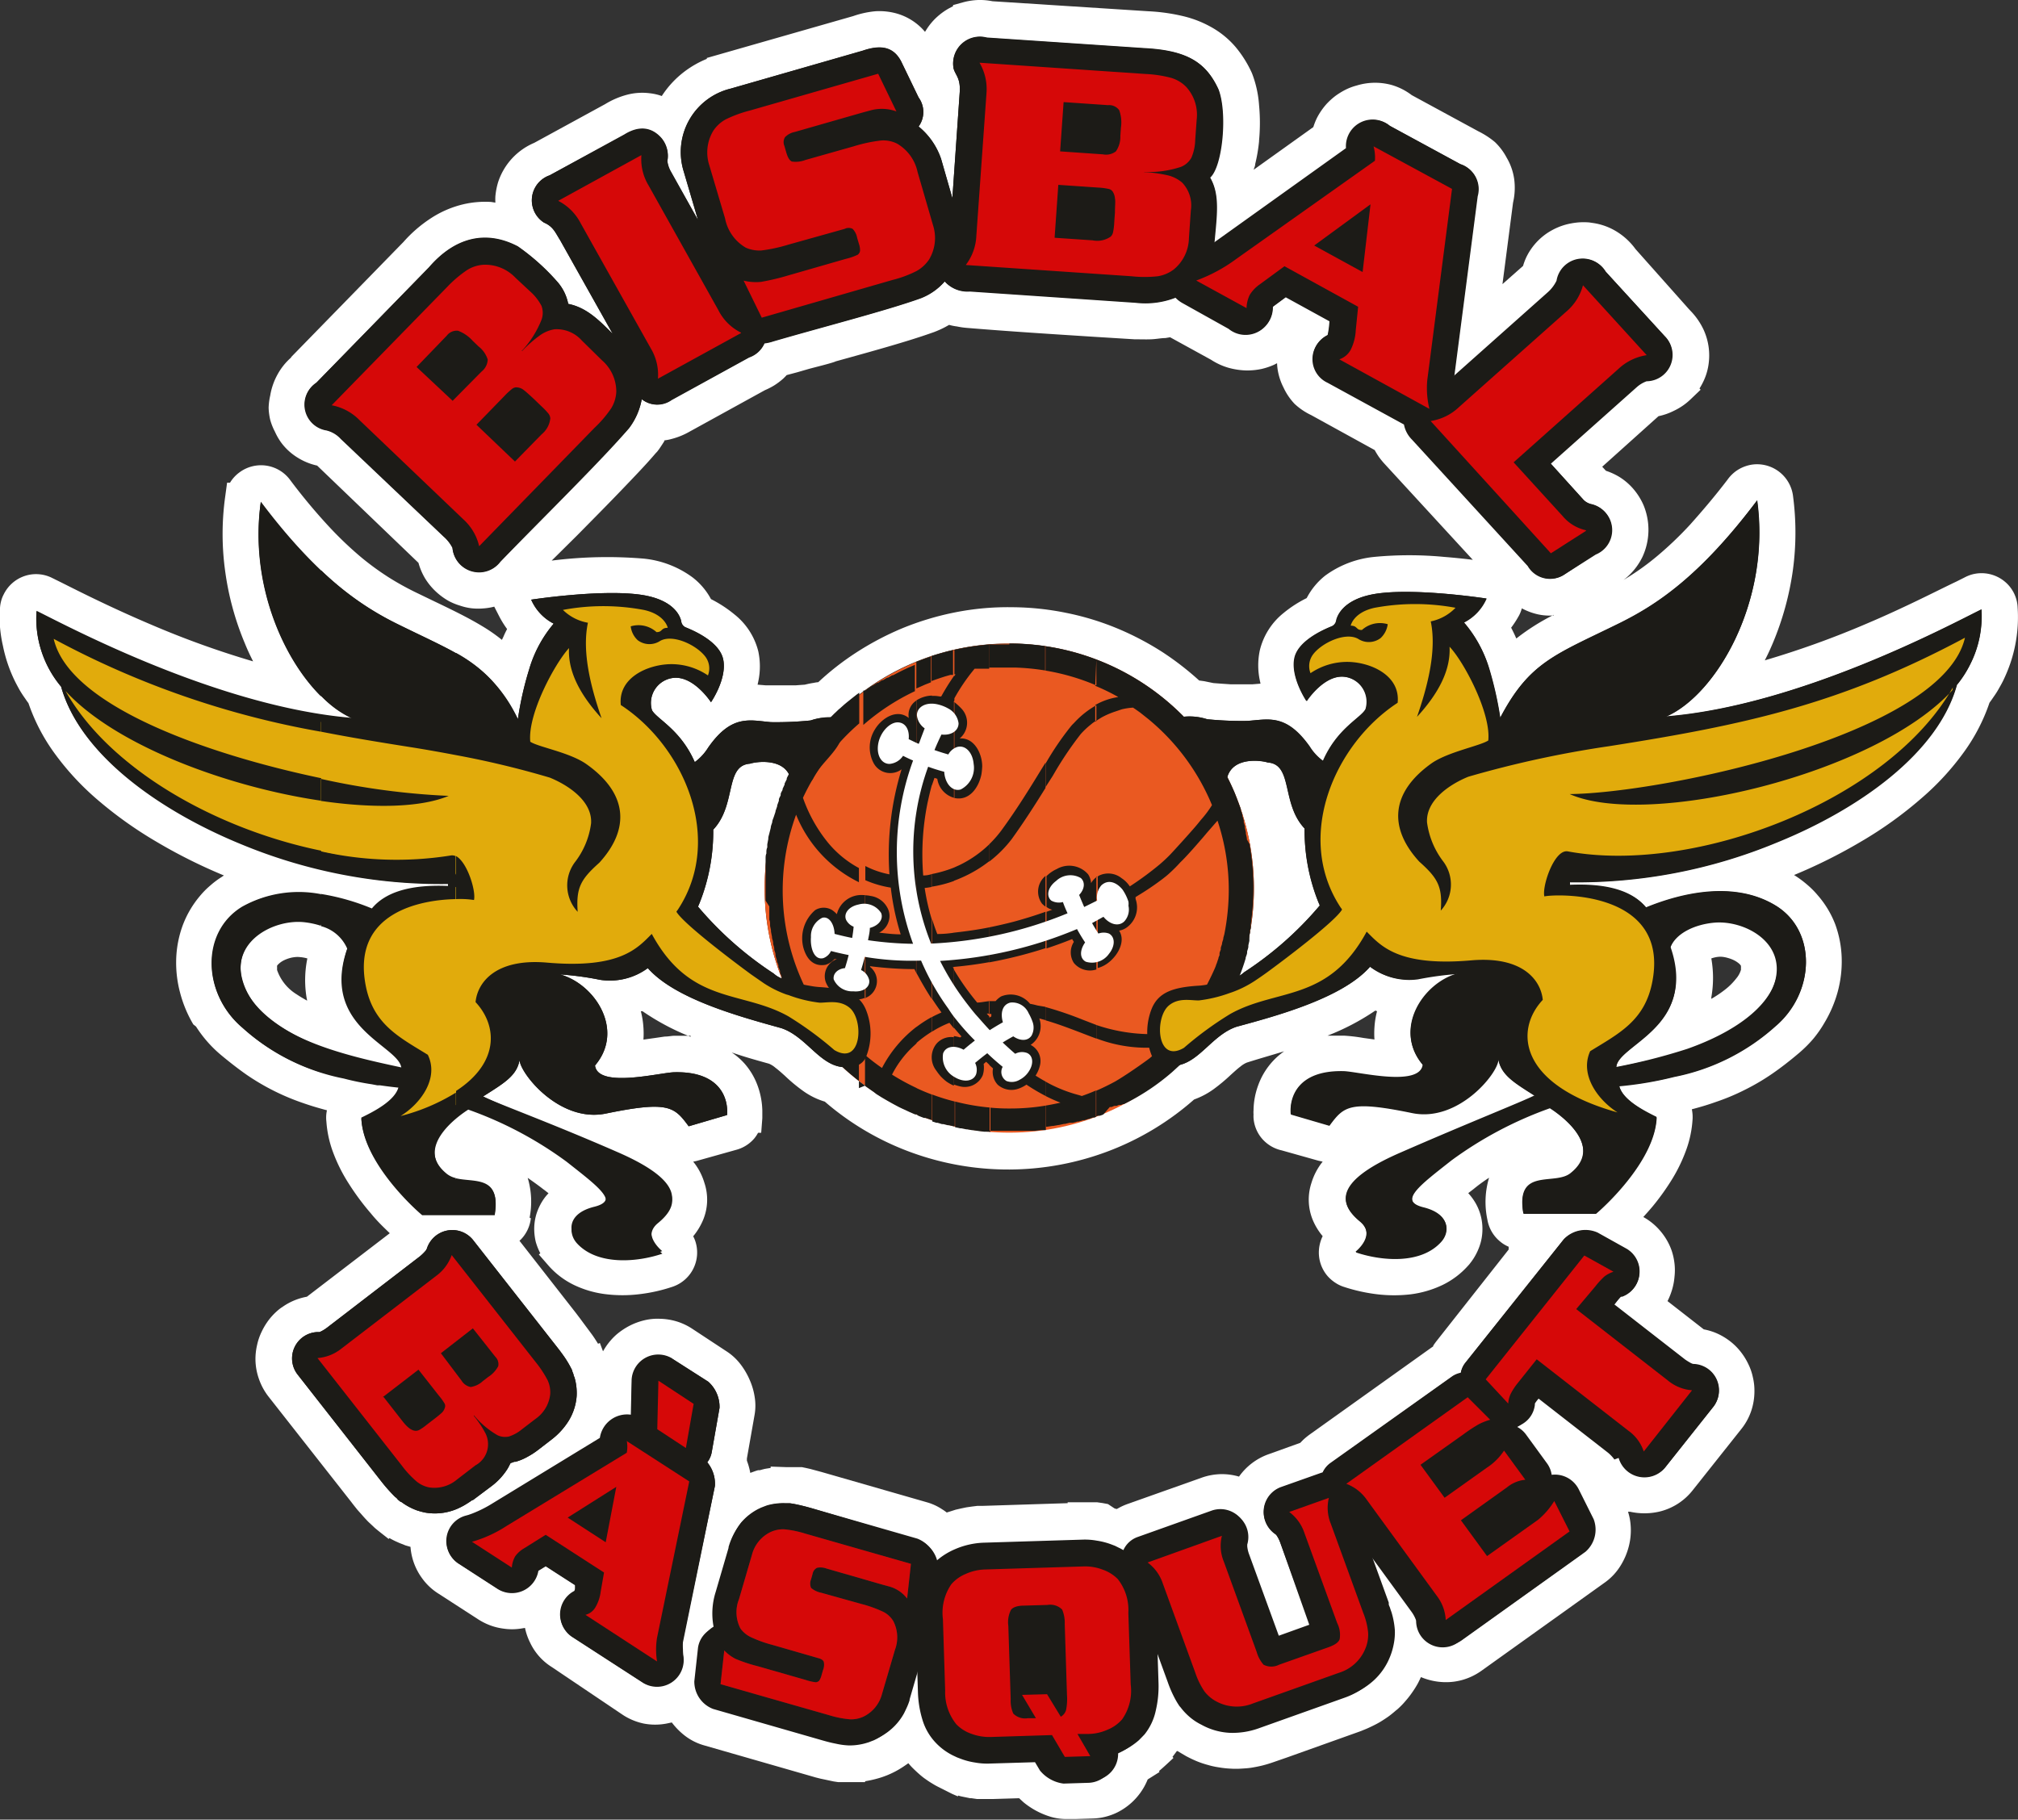
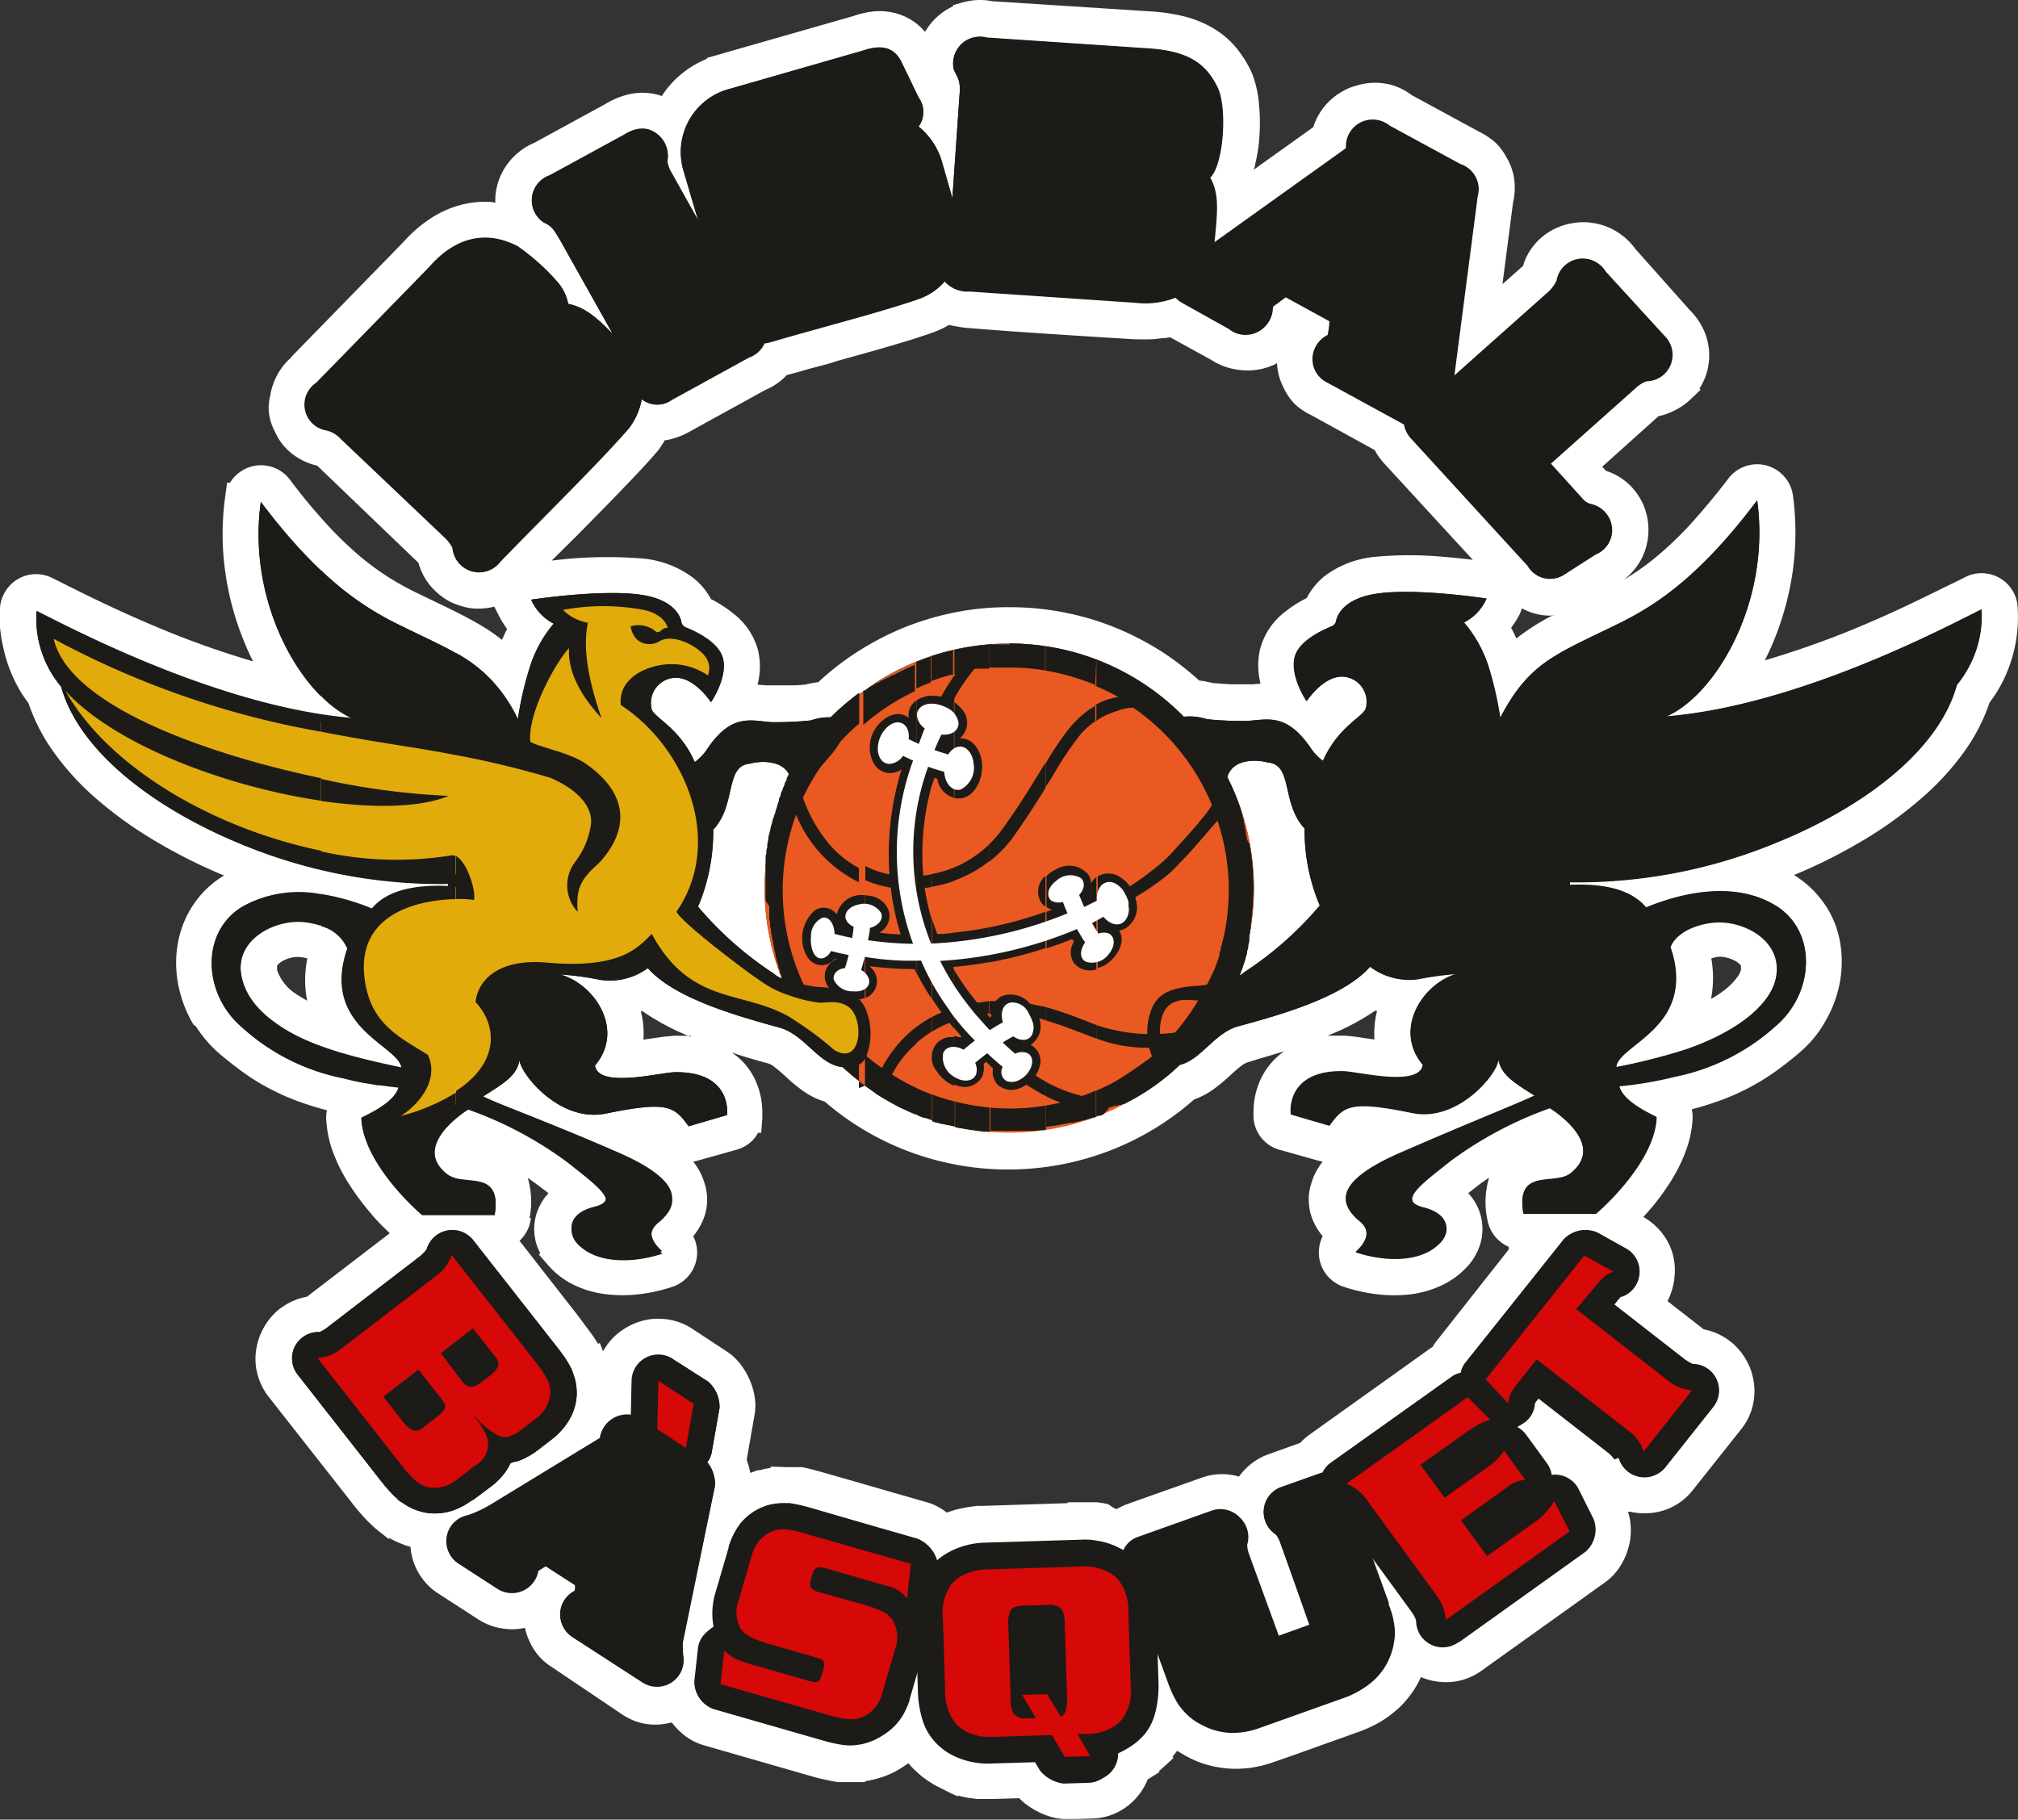
<svg xmlns="http://www.w3.org/2000/svg" viewBox="0 0 179.24 161.64">
  <rect x="0" y="0" width="179.24" height="161.64" fill="#333333" stroke="none" />
  <defs>
    <style>.cls-1{fill:#fff;}.cls-1,.cls-2,.cls-4,.cls-5,.cls-6{fill-rule:evenodd;}.cls-2{fill:#1c1b17;}.cls-3{fill:#ea5921;}.cls-4{fill:#e1ab0c;}.cls-5{fill:#d60808;}.cls-6{fill:#2b2a29;}</style>
  </defs>
  <g id="Capa_2" data-name="Capa 2">
    <g id="Capa_1-2" data-name="Capa 1">
      <path class="cls-1" d="M25.84,31.74l10-10.25a11.85,11.85,0,0,1,2.46-2.12,9.08,9.08,0,0,1,2.84-1.22,8.59,8.59,0,0,1,2.48-.21L44,18a5.42,5.42,0,0,1,0-.57,6.47,6.47,0,0,1,.24-1.24,5.72,5.72,0,0,1,3.21-3.5l6.3-3.44a7.26,7.26,0,0,1,1.93-.83,5.27,5.27,0,0,1,2-.14,4.62,4.62,0,0,1,1.1.25,8.52,8.52,0,0,1,2-2.16,8.76,8.76,0,0,1,2-1.14l0-.08,13-3.72h0A8.23,8.23,0,0,1,77.74,1a5.71,5.71,0,0,1,1.94.21,5.12,5.12,0,0,1,2,1.12,4.56,4.56,0,0,1,.48.5l.1-.16a5.44,5.44,0,0,1,.94-1.14A5.84,5.84,0,0,1,84.31.73l.34-.18V.45L85.6.19A5.77,5.77,0,0,1,86.93,0a5.54,5.54,0,0,1,1.22.11L102,1a16.74,16.74,0,0,1,3.11.44,9.61,9.61,0,0,1,2.53,1h0a7.86,7.86,0,0,1,2.11,1.74,10.06,10.06,0,0,1,1.44,2.3l.07.18a9.75,9.75,0,0,1,.57,2.67,16.69,16.69,0,0,1,0,3.16v.07a14.29,14.29,0,0,1-.34,2c0,.18-.09.35-.14.52l5.3-3.79a5.79,5.79,0,0,1,.34-.85,6,6,0,0,1,.84-1.21,6.4,6.4,0,0,1,.77-.7,6.64,6.64,0,0,1,.89-.55,5.09,5.09,0,0,1,1-.38h0a5.57,5.57,0,0,1,3.12-.05,5.44,5.44,0,0,1,1.78.9l5.93,3.22a7.33,7.33,0,0,1,1.46.95A5.44,5.44,0,0,1,133.82,14h0a5.19,5.19,0,0,1,.67,1.9,5.82,5.82,0,0,1-.1,2.1l-.94,7.24,1.83-1.62a5,5,0,0,1,.7-1.48,5.44,5.44,0,0,1,1.44-1.43,6,6,0,0,1,.83-.46,5.77,5.77,0,0,1,.91-.32,6.93,6.93,0,0,1,1-.17,6.15,6.15,0,0,1,1,0l.34.05a5.51,5.51,0,0,1,2.12.78,5.85,5.85,0,0,1,1.65,1.54L150,27.45l.16.17a6.13,6.13,0,0,1,1.15,1.66,5.48,5.48,0,0,1,.44,3.12,5.14,5.14,0,0,1-.32,1.18,5.85,5.85,0,0,1-.48.93l.1.11-.92.88a5.6,5.6,0,0,1-1.47,1,5.53,5.53,0,0,1-1.35.47l-5,4.49.33.36a5.75,5.75,0,0,1,1.23.57,5.36,5.36,0,0,1,1.32,1.18h0a5.67,5.67,0,0,1,.8,1.33h0a5.71,5.71,0,0,1-.12,4.6,5.78,5.78,0,0,1-1.11,1.54,5.23,5.23,0,0,1-.56.48l.49-.3a22.44,22.44,0,0,0,2.51-1.83,31.64,31.64,0,0,0,2.91-2.78c1-1.12,2.14-2.44,3.33-4a3.25,3.25,0,0,1,.93-.88,3.34,3.34,0,0,1,1.26-.46A3.22,3.22,0,0,1,159.25,44a24.79,24.79,0,0,1,0,6.61,26,26,0,0,1-1.77,6.48c-.23.55-.47,1.07-.73,1.57a80.67,80.67,0,0,0,9-3.24c3.52-1.49,6.41-3,8-3.75l.72-.36a3.42,3.42,0,0,1,.65-.27h0a3.23,3.23,0,0,1,3,.67A3.16,3.16,0,0,1,179.21,54a12.73,12.73,0,0,1-.66,4.95h0a13.76,13.76,0,0,1-.65,1.56c-.11.22-.23.43-.35.64a6.65,6.65,0,0,1-.39.63l-.29.42-.16.22a16.49,16.49,0,0,1-2.23,4.33,23.61,23.61,0,0,1-3.85,4.19,35.06,35.06,0,0,1-5.28,3.79,46.92,46.92,0,0,1-6,3,9.42,9.42,0,0,1,1.12.82,7.87,7.87,0,0,1,1,1A8.61,8.61,0,0,1,163,82.09a9.53,9.53,0,0,1,.58,3,10.36,10.36,0,0,1-.35,3,11,11,0,0,1-1.19,2.78h0a10.22,10.22,0,0,1-1,1.43h0a11.45,11.45,0,0,1-1.26,1.25c-.79.67-1.56,1.27-2.34,1.81A19.62,19.62,0,0,1,155,96.8a19.24,19.24,0,0,1-2.57,1.08c-.69.25-1.4.46-2.16.66a3.42,3.42,0,0,1,.07.79h0a9.62,9.62,0,0,1-.57,2.82,14.26,14.26,0,0,1-1.41,2.85,21.51,21.51,0,0,1-1.6,2.2c-.27.32-.54.62-.8.91a5.39,5.39,0,0,1,1.52,1.25,5.46,5.46,0,0,1,1,1.74,5.52,5.52,0,0,1,.25,1.14,5.16,5.16,0,0,1,0,1.18,5.53,5.53,0,0,1-.22,1.16,5.93,5.93,0,0,1-.4,1l3.22,2.51a5.4,5.4,0,0,1,1.08.32,5.64,5.64,0,0,1,1.3.77,5.35,5.35,0,0,1,.89.89,5.65,5.65,0,0,1,.67,1.07,5,5,0,0,1,.42,1.2,5.15,5.15,0,0,1,.14,1.25,5.51,5.51,0,0,1-.3,1.79,5.3,5.3,0,0,1-.87,1.57l-4.32,5.44a5.34,5.34,0,0,1-3,1.9,5.92,5.92,0,0,1-2.56,0l-.18,0a5,5,0,0,1,.23,1.15,5.7,5.7,0,0,1-.16,1.93,6.05,6.05,0,0,1-.78,1.79,5.11,5.11,0,0,1-1.31,1.39l-11,7.87a5.48,5.48,0,0,1-1.55.77,5.3,5.3,0,0,1-1.72.24,5.66,5.66,0,0,1-1.3-.18,5.79,5.79,0,0,1-.8-.27c-.09.19-.18.38-.27.55a8.36,8.36,0,0,1-.48.77,8.12,8.12,0,0,1-.62.8,6.86,6.86,0,0,1-.7.72l-.16.13c-.23.2-.45.38-.67.54h0c-.23.16-.47.32-.72.47s-.51.28-.78.41-.47.22-.73.32l-.14.06-.16.06-6.44,2.3h0l-1.27.44c-.29.1-.61.2-.93.28s-.64.14-.93.19-.6.07-.94.09a7.53,7.53,0,0,1-1,0,8.38,8.38,0,0,1-1-.11h0a7.19,7.19,0,0,1-1-.22,8,8,0,0,1-1-.34c-.31-.13-.62-.28-.92-.44l-.12-.07-.34-.2-.3-.18h0l-.06,0-.39.52.09.09c-.42.39-.85.8-1.29,1.17h0l0,0,.05.08-1.05.66a6.09,6.09,0,0,1-.3.63A5.61,5.61,0,0,1,99.24,161a5.27,5.27,0,0,1-2.12.54h0l-1.63.05-.72,0a4.94,4.94,0,0,1-1.41-.19,6.93,6.93,0,0,1-2.45-1.3l-.39-.36-2.31.07h-.49l-.47,0-.47,0-.49-.07-.12,0-.44-.09-.39-.08-.25-.07,0,.08-.51-.22,0,0-1.15-.58a6.77,6.77,0,0,1-.65-.36c-.22-.13-.42-.27-.62-.41s-.39-.3-.58-.47-.38-.35-.55-.52l0,0c-.13-.13-.24-.26-.35-.39-.28.2-.56.39-.85.56a7.91,7.91,0,0,1-2.08.85,9.18,9.18,0,0,1-.91.19v.08H75.17l-.21,0-.22,0-.29,0-.4-.06-1.18-.25-.4-.1-.38-.11-9.6-2.76a5.06,5.06,0,0,1-1.68-.86,6.26,6.26,0,0,1-1.14-1.16l-.48.1a5.39,5.39,0,0,1-2,0,5.45,5.45,0,0,1-1.85-.76L49,148.08a5.13,5.13,0,0,1-1.91-2.15,5.33,5.33,0,0,1-.46-1.32l-.36.06a5.22,5.22,0,0,1-1.58,0,5.33,5.33,0,0,1-1.16-.29,5.65,5.65,0,0,1-1.07-.54l-3.54-2.29a5.14,5.14,0,0,1-1.43-1.35,5.37,5.37,0,0,1-.86-1.79,5.5,5.5,0,0,1-.17-1l-.45-.13-.24-.1a5.49,5.49,0,0,1-.51-.21c-.19-.08-.36-.17-.51-.25l-.16-.09-.07.08c-.41-.33-.84-.65-1.25-1h0v0h0l0,0-.07-.07-.32-.3,0,0a4.31,4.31,0,0,1-.37-.37c-.11-.11-.23-.25-.38-.42l-.4-.45-.35-.44-.1-.13-.06-.08L23.8,124h0A5.47,5.47,0,0,1,23,122.5a5.38,5.38,0,0,1-.31-1.72,5.52,5.52,0,0,1,.14-1.28,5.18,5.18,0,0,1,.42-1.22,5.8,5.8,0,0,1,.68-1.1,5.59,5.59,0,0,1,.91-.91l.12-.09h0l.11-.07a5.43,5.43,0,0,1,1.19-.64,5.6,5.6,0,0,1,1-.28l7.36-5.64c-.47-.46-1.06-1-1.67-1.75a22.68,22.68,0,0,1-2-2.7,14.4,14.4,0,0,1-1.37-2.75,9.73,9.73,0,0,1-.59-2.72,3,3,0,0,1,.05-1c-.75-.2-1.46-.41-2.14-.65a20.61,20.61,0,0,1-5-2.51c-.77-.54-1.54-1.14-2.34-1.81a11,11,0,0,1-2.15-2.47L17.17,91A10.92,10.92,0,0,1,16,88.2a10.32,10.32,0,0,1-.35-3,9.53,9.53,0,0,1,.58-3,8.82,8.82,0,0,1,1.53-2.61,7.34,7.34,0,0,1,.92-.93,7.67,7.67,0,0,1,1-.75l.1-.07h0l.11-.07a46.92,46.92,0,0,1-6-3A35.88,35.88,0,0,1,8.61,71,24,24,0,0,1,4.76,66.8a16.79,16.79,0,0,1-2.23-4.33l-.16-.22-.29-.42c-.14-.21-.27-.41-.39-.63s-.23-.42-.34-.64A12.89,12.89,0,0,1,.26,57.37,11.83,11.83,0,0,1,0,55.71,11.63,11.63,0,0,1,0,54a3.11,3.11,0,0,1,.1-.61,2.67,2.67,0,0,1,.23-.59,3.21,3.21,0,0,1,1.85-1.63,3.18,3.18,0,0,1,2.45.17l.85.42c1.59.8,4.48,2.26,8,3.75a80.47,80.47,0,0,0,9,3.24c-.25-.5-.49-1-.72-1.57A25.25,25.25,0,0,1,20,50.74a24,24,0,0,1,0-6.61l.17-1.25.26,0a3.12,3.12,0,0,1,.83-.91,3.21,3.21,0,0,1,4.49.64,51.12,51.12,0,0,0,3.37,4.06,32.31,32.31,0,0,0,2.93,2.81,24.43,24.43,0,0,0,2.51,1.83,25.29,25.29,0,0,0,2.26,1.26h0l1.76.85c1.65.79,3,1.45,4.18,2.16a15,15,0,0,1,1.82,1.26l.14-.29c.1-.24.21-.46.32-.67l-.12-.17a8.4,8.4,0,0,1-.6-1l-.42-.82a5.22,5.22,0,0,1-.88.15,5.67,5.67,0,0,1-1.09,0,5,5,0,0,1-1.07-.24,5.33,5.33,0,0,1-1-.41A5.78,5.78,0,0,1,39,52.8a5.7,5.7,0,0,1-1.25-1.43A5.52,5.52,0,0,1,37.17,50l-9-8.64a5.5,5.5,0,0,1-1.69-.68A5.24,5.24,0,0,1,25,39.35h0a5.41,5.41,0,0,1-.58-1A5.19,5.19,0,0,1,24,37.29a5.31,5.31,0,0,1-.14-1.07A5.6,5.6,0,0,1,24,35.14a5.81,5.81,0,0,1,.67-1.91,5.51,5.51,0,0,1,1.21-1.49ZM138,54.67a4.81,4.81,0,0,1-1.42-.1,5.6,5.6,0,0,1-1.41-.53,3,3,0,0,1-.23.6,8.84,8.84,0,0,1-.63,1l-.09.12c.11.21.22.43.33.67l.13.29a19.45,19.45,0,0,1,3.32-2.1Zm-7.15-4.9L123,41.23a6.78,6.78,0,0,1-.56-.69c-.12-.18-.23-.36-.34-.56l-5.65-3.11a5.75,5.75,0,0,1-1.47-1A5.42,5.42,0,0,1,114,34.42a5.28,5.28,0,0,1-.45-1.24,4.73,4.73,0,0,1-.12-.91,1.51,1.51,0,0,0-.22.11,5.87,5.87,0,0,1-1.18.4,6.38,6.38,0,0,1-1.25.13,6.47,6.47,0,0,1-1.7-.25,5.75,5.75,0,0,1-1.51-.7l-3.64-2-.42.07c-.37,0-.78.09-1.26.11s-.95,0-1.49,0l-3.24-.2c-3.92-.25-7.86-.5-11.61-.81h0A6.84,6.84,0,0,1,85,29a4.56,4.56,0,0,1-.7-.14l-.34.19a9,9,0,0,1-1,.45l-.23.08c-2.14.76-5.32,1.64-8.5,2.52-.26.14-2,.56-2.42.68l-1,.29v0l-.94.25c-.09.11-.2.21-.3.31a6.13,6.13,0,0,1-.81.61,6.36,6.36,0,0,1-.82.42L61.2,38.37a6.31,6.31,0,0,1-1.5.61,4.22,4.22,0,0,1-.69.14l0,.06c-.14.23-.3.47-.47.72l-.16.21-.16.17c-.85,1-1.92,2.11-3.1,3.34s-2.51,2.57-3.85,3.93h0L49,49.8a39.12,39.12,0,0,1,8.14-.18,8.78,8.78,0,0,1,4.36,1.66,6,6,0,0,1,1.65,1.94,11.15,11.15,0,0,1,2.06,1.34,6.07,6.07,0,0,1,2.14,3.29,6.41,6.41,0,0,1,0,2.69l-.06.28.73.06h0c.16,0,.32,0,.58,0h.58l.73,0,.75,0,.83-.06a7.78,7.78,0,0,1,.79-.16h0a2.76,2.76,0,0,1,.4-.06A24.24,24.24,0,0,1,76,58a26,26,0,0,1,4.07-2.16,25.28,25.28,0,0,1,4.8-1.45,24,24,0,0,1,5-.45h0a24.54,24.54,0,0,1,4.82.5,24.18,24.18,0,0,1,4.61,1.41,25.66,25.66,0,0,1,4,2.11,26,26,0,0,1,3.21,2.49l.44.06.83.17.81.06.74.05.74,0h.57l.58,0h0l.74-.06-.06-.28a6.41,6.41,0,0,1,0-2.69A6.07,6.07,0,0,1,114,54.46a10.56,10.56,0,0,1,2.06-1.33,6.16,6.16,0,0,1,1.65-2,8.82,8.82,0,0,1,4.36-1.66,32.8,32.8,0,0,1,6.19,0c1,.08,1.84.17,2.56.26Zm-83.7,58.45a3.2,3.2,0,0,1-.9,1.9l-.11.1,5,6.4h0l.19.25h0l.22.29h0c.32.44.67.9,1,1.35.08.11.18.25.29.42s.23.36.28.44h0v0l.16-.07.28.74h0c.07-.12.14-.24.22-.36a5.7,5.7,0,0,1,.92-1.08,6.16,6.16,0,0,1,1.18-.81,5.77,5.77,0,0,1,1.33-.5,4.94,4.94,0,0,1,1.4-.14,5.54,5.54,0,0,1,1.51.24,5.34,5.34,0,0,1,1.37.65l3.13,2.06a4.93,4.93,0,0,1,1.13,1.06h0a6.44,6.44,0,0,1,.82,1.38,6,6,0,0,1,.46,1.55,4.76,4.76,0,0,1,0,1.55l-.69,3.92,0,.19.09.26a5.93,5.93,0,0,1,.21.83l.47-.17.23-.07.15,0c.19-.05.36-.1.52-.13l.44-.07v-.12l1.43.05h0l.33,0,.23,0,.28,0,.08,0,.22,0h0l.21,0,.34.07.4.09,1,.27,9.39,2.7a4.78,4.78,0,0,1,1.3.6,4.15,4.15,0,0,1,.43.3l.35-.11.44-.14.48-.11h0l.48-.1.49-.07.48-.06.48,0,7.54-.24v-.08l1.45,0h.33l.37,0,.46,0,.49.07.48.09L99,134h0l.19.05.15-.08a5.15,5.15,0,0,1,.79-.36l6.59-2.34a5.47,5.47,0,0,1,1.77-.32,5.4,5.4,0,0,1,1.56.22,5.44,5.44,0,0,1,2.66-2l2.78-1c.11-.11.22-.23.33-.33a6.23,6.23,0,0,1,.55-.44l10.77-7.69.16-.11,0-.06c.09-.14.18-.26.27-.38L134,111v-.25a2.91,2.91,0,0,1-.79-.49,3.19,3.19,0,0,1-1.1-1.92,7.5,7.5,0,0,1,.15-3.72,15,15,0,0,0-1.37,1l-.48.37a4.83,4.83,0,0,1,.5.64,4.58,4.58,0,0,1,.76,2.45h0a4.63,4.63,0,0,1-.14,1.24,5.12,5.12,0,0,1-.38,1,4.91,4.91,0,0,1-.55.87l-.1.13-.11.12h0a7.31,7.31,0,0,1-2.27,1.71,9.24,9.24,0,0,1-2.85.83,12.69,12.69,0,0,1-2.89,0,15.23,15.23,0,0,1-3-.66h0a3,3,0,0,1-.79-.38,3.37,3.37,0,0,1-.67-.58,3.2,3.2,0,0,1-.77-2.33,3.31,3.31,0,0,1,.33-1.22,5.56,5.56,0,0,1-.88-1.44,4.74,4.74,0,0,1-.12-3.28,5.61,5.61,0,0,1,1-1.9l-.37-.08-3.27-.92a3.22,3.22,0,0,1-1.71-1,3.17,3.17,0,0,1-.79-1.87,2.65,2.65,0,0,1,0-.33,2.16,2.16,0,0,1,0-.36,6.64,6.64,0,0,1,.42-2.24,6.26,6.26,0,0,1,2.3-3c-1.18.36-2.31.68-3.31,1a2.19,2.19,0,0,0-.57.35c-.27.2-.57.48-.86.74a16,16,0,0,1-1.52,1.27,7,7,0,0,1-1.74.92,24.76,24.76,0,0,1-7.48,4.54,25.12,25.12,0,0,1-17.83.09,24.61,24.61,0,0,1-7.49-4.44,6.47,6.47,0,0,1-1.9-.93,14.61,14.61,0,0,1-1.63-1.35c-.3-.27-.6-.54-.87-.74a2.06,2.06,0,0,0-.56-.35c-1-.28-2.14-.59-3.31-1a6.07,6.07,0,0,1,1.15,1,6.17,6.17,0,0,1,1.14,1.92,6.92,6.92,0,0,1,.43,2.24V99c0,.16,0,.27,0,.33l-.1,1.3-.28,0a3,3,0,0,1-.35.52,3.21,3.21,0,0,1-1.62,1l-3.35.94h0a3.48,3.48,0,0,1-.44.1,5.44,5.44,0,0,1,1,1.9,4.69,4.69,0,0,1-.12,3.28,5.79,5.79,0,0,1-.88,1.45,3,3,0,0,1,.18.41,3.21,3.21,0,0,1-2,4.07,14.53,14.53,0,0,1-3,.67,12.31,12.31,0,0,1-2.91,0,9,9,0,0,1-2.85-.82,7.16,7.16,0,0,1-2.26-1.71l-.87-1,.13-.11a5.3,5.3,0,0,1-.4-1,5.07,5.07,0,0,1-.14-1.24h0a4.64,4.64,0,0,1,.19-1.23,5,5,0,0,1,.57-1.22,4.21,4.21,0,0,1,.51-.64l-.33-.26-.15-.11c-.42-.33-.89-.66-1.37-1a7.38,7.38,0,0,1,.17,3.54ZM117.91,92l.27,0,.58,0h.63a15.05,15.05,0,0,1,1.69.2h0l1,.14a7.81,7.81,0,0,1,0-1.08,7.49,7.49,0,0,1,.23-1.43l-.15-.06A21.06,21.06,0,0,1,117.91,92Zm-56.57.1a21.38,21.38,0,0,1-4.27-2.27l-.15,0a7.72,7.72,0,0,1,.23,1.44,7.81,7.81,0,0,1,0,1.08l1-.14s0,0,0,0l.89-.13c.3,0,.57-.06.82-.07h.63l.58,0,.27,0ZM27.28,88.88l-.05-.26a9.56,9.56,0,0,1,.07-3.48,3.46,3.46,0,0,0-.67-.12h0a1.88,1.88,0,0,0-.41,0,2.67,2.67,0,0,0-.45.08,3.1,3.1,0,0,0-.6.23,1.86,1.86,0,0,0-.41.29.73.73,0,0,0-.15.17.24.24,0,0,0,0,.08V86s0,.1,0,.17a4.11,4.11,0,0,0,1.74,2.16c.28.19.59.37.91.55ZM152,85.14A9.91,9.91,0,0,1,152,88.6l0,.13a10,10,0,0,0,1.22-.82,5.52,5.52,0,0,0,1-1,2.08,2.08,0,0,0,.41-.75.67.67,0,0,0,0-.17.24.24,0,0,0,0-.12.24.24,0,0,0,0-.08,1,1,0,0,0-.14-.17,2.22,2.22,0,0,0-.42-.29,3,3,0,0,0-.59-.23A2.78,2.78,0,0,0,153,85a1.79,1.79,0,0,0-.4,0h0A2.68,2.68,0,0,0,152,85.14Z" />
      <path class="cls-2" d="M28.1,34l10-10.26c2.25-2.61,5-3.38,7.9-1.86A19.3,19.3,0,0,1,49.47,25a4.19,4.19,0,0,1,1,2c1.66.33,2.77,1.49,3.95,2.66l-4.68-8.34c-.42-.66-.6-1.19-1.42-1.54a2.35,2.35,0,0,1,.5-4.2L55.43,12c1.38-.84,2.48-.67,3.34.34a2.45,2.45,0,0,1,.5,2,2.54,2.54,0,0,0,.28.88L62,19.55l-1.29-4.4a5.8,5.8,0,0,1,4.2-7.28L76.64,4.51c1.67-.57,2.83-.33,3.5,1.16l1.45,3a2.19,2.19,0,0,1,0,2.58,6.34,6.34,0,0,1,2,2.88l1,3.48.65-9.36c.1-1.3-.38-1.56-.54-2.15a2.38,2.38,0,0,1,2.94-2.77l14,.94c3.84.2,5.46,1.29,6.54,3.62.81,2.08.38,6.88-.74,7.85.89,1.53.6,3.36.38,5.81l11.73-8.39a2.37,2.37,0,0,1,3.87-2l6.28,3.41a2.31,2.31,0,0,1,1.5,2.83l-2.08,16,8.3-7.39a3.33,3.33,0,0,0,.83-1.07,2.35,2.35,0,0,1,4.33-.84l5.24,5.73a2.34,2.34,0,0,1-1.62,4,2.71,2.71,0,0,0-.88.53l-7.62,6.79,2.93,3.24a1.46,1.46,0,0,0,.73.39,2.34,2.34,0,0,1,.33,4.44L139,51a2.29,2.29,0,0,1-3.31-.72L125.42,39.06a2.57,2.57,0,0,1-.72-1.35L117.91,34a2.31,2.31,0,0,1,0-4.19,7.9,7.9,0,0,0,.17-1.27l-3.88-2.13-1.19.88a2.38,2.38,0,0,1-3.89,1.92L105,26.91a2.63,2.63,0,0,1-.59-.46,7.4,7.4,0,0,1-3.55.45l-14.72-1A2.7,2.7,0,0,1,83.91,25a5.33,5.33,0,0,1-2.14,1.47c-3,1.1-8.72,2.55-13.08,3.82a3.9,3.9,0,0,1-.79.18,2.3,2.3,0,0,1-1.36,1.25l-6.88,3.78A2.2,2.2,0,0,1,57,35.46a6,6,0,0,1-1.13,2.59C53.33,41,48.23,46,44.44,49.91a2.37,2.37,0,0,1-4.25-1.23,3.37,3.37,0,0,0-.78-1L30.27,39A2.54,2.54,0,0,0,29,38.24,2.32,2.32,0,0,1,28.1,34Zm46,29.72h0A5.23,5.23,0,0,0,72,64a30.5,30.5,0,0,1-3.53.15C66.63,64,65,63.4,62.9,66.41a4.65,4.65,0,0,1-1.19,1.29c-1.28-2.92-3.36-3.81-3.8-4.61a2.24,2.24,0,0,1,2-2.88c1.77-.1,3.24,2.17,3.24,2.17s1.46-2.11,1.08-3.83-3.11-2.72-3.37-2.84a.68.68,0,0,1-.34-.44s-.16-2-3.77-2.46-9.57.46-9.57.46a4.34,4.34,0,0,0,2,2.13A11.08,11.08,0,0,0,47,59.46a29.13,29.13,0,0,0-1,4.42c-2.64-5-4.9-5.59-10.61-8.4-3.25-1.6-7.1-4.11-12.22-10.91-1.24,9,3.66,17.28,8.08,19.2-11.88-1-25.19-8.12-28-9.51A9.43,9.43,0,0,0,5.43,61c1.69,6.08,8.82,11.06,16,14a46.31,46.31,0,0,0,18.37,3.53l0,.25c-3.31-.14-5.56.53-6.77,2-3.11-1.27-7.8-2.41-11.49-.18s-3.55,7.71,0,10.71a18.91,18.91,0,0,0,9,4.5h0a23.31,23.31,0,0,0,2.49.51l.47.09.24,0h0c.69.1,1.29.17,1.68.21-.29,1.26-2.25,2.24-3.32,2.76.16,3.79,4.52,7.84,5.4,8.57h6.44c.69-4.1-2.78-2.44-4.19-3.55-3.23-2.55,1.4-5.55,1.84-5.83a33.67,33.67,0,0,1,8.75,4.64c2.82,2.23,4.79,3.64,2.45,4.22s-2.33,2.13-1.56,3c1.81,2,5.33,1.71,7.6.94-.69-.59-1.56-1.75-.4-2.71,1.66-1.36,2.71-3.34-3.51-6.06S44.08,98,42.91,97.4c1.85-1.18,3-1.83,3.24-3.25,0,1.13,3.51,5.62,7.66,4.77,5.59-1.15,6.08-.6,7.36,1.13l3.41-1c.12-1.46-.6-3.89-4.66-3.8-1.19,0-6.81,1.48-7.07-.6,2.66-3.13,0-7.24-3.11-8.09a27.16,27.16,0,0,1,3.56.48A5.69,5.69,0,0,0,57.54,86c2.4,2.73,8.09,4.29,11.85,5.33,2.14.71,3.32,3.14,5.29,3.44l.19,0a21.8,21.8,0,0,0,29.7-.13h0c2-.31,3.14-2.73,5.28-3.44,3.77-1,9.45-2.59,11.85-5.33A5.69,5.69,0,0,0,125.94,87a29,29,0,0,1,3.56-.48c-3.13.85-5.77,5-3.11,8.1-.25,2.07-5.88.62-7.07.59-4.06-.08-4.78,2.34-4.66,3.8l3.42,1c1.28-1.73,1.77-2.28,7.35-1.13,4.15.85,7.71-3.64,7.66-4.77.26,1.42,1.39,2.07,3.24,3.25-1.17.59-5.78,2.4-12,5.12s-5.16,4.7-3.51,6.06c1.16,1,.3,2.12-.4,2.71,2.28.77,5.79,1.09,7.6-.94.78-.87.77-2.41-1.56-3s-.36-2,2.45-4.22a34,34,0,0,1,8.75-4.64c.44.28,5.07,3.28,1.84,5.83-1.41,1.12-4.88-.55-4.18,3.55h6.44c.87-.73,5.24-4.78,5.39-8.56-1.07-.53-3-1.51-3.32-2.77a31.89,31.89,0,0,0,4.88-.83h0a18.91,18.91,0,0,0,9-4.5c3.52-3,3.67-8.47,0-10.71s-8.39-1.09-11.49.18c-1.22-1.45-3.47-2.12-6.77-2v-.26a46.25,46.25,0,0,0,18.37-3.53c7.19-2.91,14.32-7.89,16-14A9.3,9.3,0,0,0,175,59a9.41,9.41,0,0,0,1-4.88c-2.82,1.39-16.14,8.55-28,9.51,4.43-1.92,9.32-10.24,8.08-19.2-5.12,6.81-9,9.31-12.22,10.91-5.7,2.81-8,3.44-10.6,8.4a31.75,31.75,0,0,0-1-4.42A11,11,0,0,0,130,55.3a4.34,4.34,0,0,0,2-2.13s-6-.93-9.56-.46-3.78,2.46-3.78,2.46a.68.68,0,0,1-.34.44c-.26.12-3,1.13-3.36,2.84s1.07,3.83,1.07,3.83,1.47-2.27,3.25-2.17a2.24,2.24,0,0,1,2,2.88c-.43.8-2.52,1.69-3.79,4.61a4.53,4.53,0,0,1-1.2-1.29c-2.14-3-3.73-2.37-5.57-2.27a30.59,30.59,0,0,1-3.53-.15,5.08,5.08,0,0,0-2.08-.22l-.14-.14a21.66,21.66,0,0,0-15.19-6.36h0a21.65,21.65,0,0,0-15.75,6.57h0l0,0ZM35.69,94.83C30.78,93.77,22.88,92.11,21.52,87c-.93-3.48,2.74-5.39,5.37-5.18,1.67.14,3.53.91,4,2.37-2.45,7.07,4.75,8.64,4.82,10.65Zm33.77-7.9-.12-.05a2.21,2.21,0,0,1-.62-.4A30.9,30.9,0,0,1,62,80.54q.07-.17.15-.36a17.13,17.13,0,0,0,1.2-6.48c2.09-2.21,1-5.7,3.27-5.86.56-.19,3.09-.53,3.6,1.31h0A21.81,21.81,0,0,0,69.4,86.8l0,.12Zm40.45-.15h0A21.76,21.76,0,0,0,109,69.05h0c.52-1.84,3-1.5,3.6-1.31,2.26.16,1.18,3.65,3.27,5.86a17.13,17.13,0,0,0,1.2,6.48l.15.36a30.67,30.67,0,0,1-6.73,5.94,2.08,2.08,0,0,1-.61.4Zm33.65,8c.07-2,7.26-3.58,4.82-10.65.45-1.46,2.3-2.23,4-2.37,2.62-.21,6.29,1.7,5.37,5.18-.67,2.52-3.66,4.74-7.88,6.23h0a52.26,52.26,0,0,1-6.26,1.6Zm-38.5,56.68Zm.07.1Zm18.18-9.11s0,0,0,0Zm20.42-13-.08-.11a3.62,3.62,0,0,0-.48-.49h0l-6.29-4.9-.2.26,0,0-.07.09-.1.12h0c-.09.12-.15.21-.18.26a.58.58,0,0,0,0,.1,2.26,2.26,0,0,1-1.65,1.94,2.25,2.25,0,0,1,.86.71l1.88,2.58a2.26,2.26,0,0,1,.4,1,2.37,2.37,0,0,1,2.38,1.24l1.35,2.7a2.61,2.61,0,0,1-.73,2.9l-11,7.87a2.36,2.36,0,0,1-3.7-1.91.59.59,0,0,0-.05-.19h0a3,3,0,0,0-.35-.63h0l-4.26-5.84,1.89,5.21h0v0h0l0,.13h0c0,.11.08.23.11.33s.11.34.12.35h0a7.31,7.31,0,0,1,.31,1.62h0a5.28,5.28,0,0,1-.09,1.22h0a6,6,0,0,1-.34,1.17h0a5.68,5.68,0,0,1-1.46,2.11,6.56,6.56,0,0,1-2.23,1.32l0,0-7.66,2.73h0a6.84,6.84,0,0,1-2.55.39,5.76,5.76,0,0,1-2.51-.72h0a4.94,4.94,0,0,1-1-.65h0a5.39,5.39,0,0,1-.84-.88h0l-.08-.09s0,0,0,0h0a1.27,1.27,0,0,1-.13-.19h0c0-.07-.11-.17-.18-.29h0a10.06,10.06,0,0,1-.75-1.66l-1.29-3.54.12,3.78v0a9.39,9.39,0,0,1-.24,2.45,5.06,5.06,0,0,1-1,2.13h0l0,0-.26.27c-.15.15-.24.25-.27.27h0a6,6,0,0,1-1.61,1h0l-.21.08a2.37,2.37,0,0,1-2.24,2.48l-2.27.07a3.24,3.24,0,0,1-2.09-1.16l-.44-.74-4,.12a6,6,0,0,1-1.32-.09h0a6.22,6.22,0,0,1-1.27-.33h0l-.34-.13-.34-.16a5.4,5.4,0,0,1-1.53-1.12h0a5.06,5.06,0,0,1-1.21-2.1,9.37,9.37,0,0,1-.39-2.44h0l-.08-2.56-1,3.44v.07h0a5.45,5.45,0,0,1-.22.58q-.14.31-.27.57a5.18,5.18,0,0,1-4.64,2.69h0a6.51,6.51,0,0,1-1.15-.16c-.37-.07-.8-.18-1.28-.32l-9.6-2.76a2.6,2.6,0,0,1-1.67-2.46l.33-3a2.26,2.26,0,0,1,1.22-1.75v0h0a6.29,6.29,0,0,1,.16-3.16v0l1.15-3.94,0-.07a6.08,6.08,0,0,1,1-2A5,5,0,0,1,67.44,134h0c.08,0,0,0,.1-.05h0l.28-.11h0l.29-.11h0a5.13,5.13,0,0,1,1.57-.2h.15l.3,0h0l.31.05h0c.43.08,1,.21,1.65.4l9.39,2.7a2.7,2.7,0,0,1,1.67,2l.06-.06h0a6.2,6.2,0,0,1,1.61-1,7,7,0,0,1,1.25-.41,6.93,6.93,0,0,1,1.31-.17l8.74-.27h0a5.89,5.89,0,0,1,1.3.09,6.31,6.31,0,0,1,1.28.33h0l.34.13h0l.34.17c.14.06.27.14.4.21a2.18,2.18,0,0,1,1.28-1.17l6.59-2.35a2.35,2.35,0,0,1,3,2.9.94.94,0,0,1,0,.14,2.82,2.82,0,0,0,.14.65h0l2.72,7.46,2.78-1L113.7,137a3,3,0,0,0-.33-.65s-.07-.09-.1-.1a2.35,2.35,0,0,1,.47-4.14l3.53-1.25.21-.07a2.12,2.12,0,0,1,.71-.85L129,122.25a2.06,2.06,0,0,1,.76-.31,2,2,0,0,1,.37-.86l8.77-11a2.65,2.65,0,0,1,3-.59l2.58,1.44a2.34,2.34,0,0,1-.38,4.21l-.11,0a5.68,5.68,0,0,0-.41.48l-.2.25,6.31,4.91h0c.15.1.29.19.42.26h0a.92.92,0,0,0,.28.12,2.34,2.34,0,0,1,1.83,3.74l-4.32,5.44a2.38,2.38,0,0,1-4.11-.88Zm-84-8.76a2.37,2.37,0,0,0-3.63,1.88l-.07,3.1a2.44,2.44,0,0,0-2.75,2.06l-9.54,5.82h0a10.63,10.63,0,0,1-1.82.91l-.31.11h0l-.29.08h0a2.34,2.34,0,0,0-.67,4.17l3.54,2.29a2.38,2.38,0,0,0,3.59-1.63v0h0l.65-.4,2.64,1.7,0,.22v0c0,.13,0,.24-.07.33a2.35,2.35,0,0,0-.26,4l6.35,4.11a2.37,2.37,0,0,0,3.58-2.31,4.86,4.86,0,0,1-.05-.69,3.87,3.87,0,0,1,0-.62h0L63.5,132a3,3,0,0,0-.68-2.1,2.07,2.07,0,0,0,.4-.92l.69-3.92a3,3,0,0,0-1-2.32l-3.13-2ZM45.33,130c-.08.16-.16.33-.26.49h0A5.76,5.76,0,0,1,43.68,132h0L42,133.26l-.06,0h0c-.16.12-.33.23-.51.34a5.22,5.22,0,0,1-.54.3h0a5,5,0,0,1-3.21.45h0l-.32-.08h0l-.3-.09h0a5.35,5.35,0,0,1-1.43-.77h0l-.05,0-.26-.21s0-.06-.23-.23a14.55,14.55,0,0,1-1.21-1.36h0l-7.48-9.55a2.34,2.34,0,0,1,1.81-3.73l.18,0a3.16,3.16,0,0,0,.63-.37h0l8.27-6.35h0a4.23,4.23,0,0,0,.52-.51,1.34,1.34,0,0,0,.1-.17,2.37,2.37,0,0,1,4.09-.8l7.49,9.55h0l.24.31.22.3a9.18,9.18,0,0,1,.87,1.44l0,0,0,.05v0l.12.31c0,.12.08.22.1.31h0a5,5,0,0,1,.18,1.6h0a4.89,4.89,0,0,1-.69,2.18A6.25,6.25,0,0,1,49,127.87l0,0-1.18.91h0a6.75,6.75,0,0,1-.93.61,4.8,4.8,0,0,1-1.09.46h-.1Z" />
      <ellipse class="cls-3" cx="89.65" cy="78.89" rx="21.73" ry="21.72" transform="translate(-0.31 0.35) rotate(-0.22)" />
      <path class="cls-2" d="M97.38,58.58a21.77,21.77,0,0,1,12.29,11.85h0c.19.47.38,1,.54,1.43l0,.08.14.42,0,.1.12.41,0,.13c0,.13.07.25.1.38l0,.15.09.39,0,.13.09.42,0,.1L111,75v.06a21.74,21.74,0,0,1,.33,3.8,22.4,22.4,0,0,1-.17,2.74v.06l-.06.46,0,.12c0,.13,0,.27-.07.4l0,.18-.06.31c0,.09,0,.17,0,.26l0,.19-.09.39,0,.1c0,.15-.07.3-.11.45l0,.09c0,.16-.09.31-.13.47l0,.06c-.16.54-.35,1.08-.56,1.61h0c-.22.55-.46,1.09-.72,1.63h0a22,22,0,0,1-1.92,3.2h0a22.13,22.13,0,0,1-2.71,3.09h0l-.59.54h0l0,0h0l0,0-.08.07a20.25,20.25,0,0,1-1.94,1.48h0l-.14.09h0l0,0h0l-.15.1h0a19.94,19.94,0,0,1-2,1.13l-.1,0-.13.07-.12,0h0l0,0h0l-.1,0-.2.09-.08,0h0l-.05,0h0l-.08,0-.24.1-.09,0h-.07L98,99l-.29.11-.07,0-.07,0-.06,0-.14.06V96.89c.58-.25,1.15-.53,1.7-.83.83-.49,1.9-1.22,2.81-1.88l.24-.18c.37-.32.74-.64,1.09-1a12.5,12.5,0,0,1-5.84-.76V91.05h0a15.17,15.17,0,0,0,7,.67,19.51,19.51,0,0,0,2.24-3.17A25.36,25.36,0,0,0,107.91,86v0l0,0,.08-.2a1.43,1.43,0,0,1,.08-.22l.09-.27.06-.17c0-.1.07-.2.1-.3l0-.13c0-.12.07-.24.11-.36l0-.09c0-.13.07-.26.11-.4v0c0-.14.07-.29.11-.44v0c0-.15.07-.3.1-.45v0a20.4,20.4,0,0,0,.39-3.94,19.43,19.43,0,0,0-1-6.13L107.18,74h0l0,0,0,0c-.21.26-.45.53-.71.83h0l0,0h0c-.65.75-1.27,1.43-1.63,1.77a13.74,13.74,0,0,1-1,1c-.15.14-.36.31-.61.5a24.69,24.69,0,0,1-2.16,1.46l-.21.13a.94.94,0,0,1,0,.16,2.2,2.2,0,0,1-.77,2.53,1.62,1.62,0,0,1-.69.29c.7,1.08-.35,2.58-1.34,3.1a2.41,2.41,0,0,1-.56.22V77.86l.12-.08a1.89,1.89,0,0,1,2,.23,2.54,2.54,0,0,1,.73.73A28.06,28.06,0,0,0,103,76.79h0c.34-.29.66-.59.95-.89l.27-.29h0c.18-.2,1.07-1.16,1.92-2.14l0,0,0,0c.19-.22.36-.43.51-.62h0a9.47,9.47,0,0,0,1-1.33,19.59,19.59,0,0,0-5.65-7.64h0l-.73-.58h0l-.38-.27h0l-.25-.17a5.65,5.65,0,0,0-1,.15h0l-.62.21a7,7,0,0,0-1.19.52l-.29.18h0a.66.66,0,0,0-.15.12l-.11.07V62.63a5.79,5.79,0,0,1,2.05-.71,18.7,18.7,0,0,0-2.05-1ZM92.86,57.4a21.3,21.3,0,0,1,4.52,1.18v2.31a19.62,19.62,0,0,0-4.52-1.32V57.4Zm4.52,41.81-.17.06-.06,0-.06,0,0,0-.34.12,0,0-.05,0h0l-.37.12-.06,0h-.06l-.4.12h-.11l-.42.11H95l-.41.1h-.09l-.46.1H94l-.45.08h-.08l-.46.07h-.07l-.07,0V98.21c.44-.07.88-.16,1.32-.26a13,13,0,0,1-1.32-.59V96.08c.22.13.45.25.68.36h0a12.48,12.48,0,0,0,2.28.84l.26.08c.43-.15.84-.31,1.25-.49v2.32Zm0-36.58V64l-.33.23h0l-.17.14a7,7,0,0,0-.89.84,30.65,30.65,0,0,0-2.47,3.69l-.64,1V67.81a25.77,25.77,0,0,1,2.27-3.33,2.83,2.83,0,0,1,.24-.25h0a7.89,7.89,0,0,1,2-1.59Zm0,15.23v8.26a1.85,1.85,0,0,1-2-.58,1.73,1.73,0,0,1,0-1.87l-.15-.25c-.75.3-1.51.58-2.28.83V81l.51-.19a1.22,1.22,0,0,1-.51-.25V77.83a3,3,0,0,1,.91-.63,2.22,2.22,0,0,1,2.79.47,1.65,1.65,0,0,1,.26.78,1.76,1.76,0,0,1,.56-.59Zm0,13.19v1.21L97,92.12l-1.25-.48c-1-.38-1.91-.72-2.88-1V89.46a31.29,31.29,0,0,1,3.29,1.12ZM89.65,57.16h.18a23.23,23.23,0,0,1,3,.23v2.17a20.07,20.07,0,0,0-2.7-.26h-1l-.46,0H88.6l-.39,0h-.16l-.18,0V57.24l.52,0h.27l.36,0h.63Zm3.21,43.23-.42,0h0l-.49.06h-.06l-.49,0h0l-.5,0h0l-.52,0H89.07l-.52,0h0l-.53,0h-.12V98.39a17.54,17.54,0,0,0,1.78.08,18.88,18.88,0,0,0,3.21-.26v2.18Zm0-32.58V70c-.89,1.43-1.89,3-3,4.54a10.77,10.77,0,0,1-2,2V75a10.11,10.11,0,0,0,1.06-1.2c1.38-1.88,2.58-3.83,3.6-5.5l.33-.53Zm0,10v2.73a2.61,2.61,0,0,1-.31-.27,1.81,1.81,0,0,1,.31-2.46Zm0,3.17v3.25a39.19,39.19,0,0,1-5,1.26V82.38c.74-.15,1.48-.32,2.21-.51.94-.26,1.86-.54,2.78-.87Zm0,8.46v1.18l-.55-.15a2,2,0,0,1-.77,2.35,1.61,1.61,0,0,1,.85,1.73,2.88,2.88,0,0,1-.41,1c.29.18.58.36.88.52v1.28a16.84,16.84,0,0,1-1.69-1,3,3,0,0,1-.71.36,1.84,1.84,0,0,1-1.84-.35,1.67,1.67,0,0,1-.42-1.45l-.33-.3V90.35l0,.05.18-.11v-.22h-.22V88.93l.6,0a2.16,2.16,0,0,1,.48-.41,2.21,2.21,0,0,1,2.58.65q.33.06.66.15Zm-5,11.09-.41,0H87.4l-.49-.06h0l-.49-.07h-.06l-.47-.08h-.07l-.45-.09-.1,0-.44-.1h0V97.85a18.89,18.89,0,0,0,3.14.54v2.16ZM84.73,57.73h0a22.93,22.93,0,0,1,3.13-.48v2.15h-.11l-.26,0-.15,0h0l-.34,0h-.09l-.34,0a16.86,16.86,0,0,0-1.8,2.63V60.05l.1-.15-.1,0v-2.2ZM87.87,75v1.5a11.2,11.2,0,0,1-2.14,1.32c-.34.16-.67.3-1,.42V77.07l.51-.23A10.15,10.15,0,0,0,87.87,75Zm0,7.34v3.13c-1,.18-2.09.33-3.14.42V82.85c1-.11,2.1-.26,3.14-.47Zm0,6.55v1.15h-.23l.23.25v4.29l-.28-.26-.22.19a2.28,2.28,0,0,1-.08,1,1.74,1.74,0,0,1-2,1,4.74,4.74,0,0,1-.57-.17v-4.3a3,3,0,0,1,.56.12l.12-.09c-.23-.26-.46-.52-.68-.79V86.12a22.16,22.16,0,0,0,2,2.85l.07.09c.3,0,.68-.09,1.11-.13ZM84.73,70.88V62.34a5.89,5.89,0,0,1,.67.61,1.82,1.82,0,0,1-.16,2.65c1.31-.1,2,1.37,2,2.47a5.85,5.85,0,0,1-.07.72C86.92,70,86.07,71.19,84.73,70.88Zm0,29.18h0l-.43-.1-.1,0-.4-.1-.13,0-.39-.12-.11,0-.37-.12V97.23a18.6,18.6,0,0,0,2,.62v2.21Zm-2-41.78.41-.13h0l.49-.14h0l.51-.14h0l.51-.12v2.2l-.15,0-.07,0-.46.13h0c-.41.13-.83.27-1.23.42V58.28Zm2,1.77a20.09,20.09,0,0,0-1.13,1.82l-.13,0h0a2.75,2.75,0,0,0-.7-.05v7.95L83,69.1l.25.08a2.06,2.06,0,0,0,1.52,1.7h0V62.34l-.07,0,.07-.12V60.05Zm0,17v1.21a10.47,10.47,0,0,1-2,.51V77.65a11,11,0,0,0,2-.58Zm0,5.78v3.08h-.1l.1.18v5.26l-.06-.07h0l-.34-.42a8.87,8.87,0,0,0-1.54.78V90.34c.26-.14.54-.27.83-.4l-.06-.09h0c-.27-.37-.52-.74-.77-1.12V81.64c.13.45.29.89.46,1.33q.75,0,1.5-.12Zm0,9.29v4.3l-.06,0a3.88,3.88,0,0,1-.6-.34,4.51,4.51,0,0,1-.51-.46,5.12,5.12,0,0,1-.4-.52,1.92,1.92,0,0,1,0-2.36A1.72,1.72,0,0,1,84.73,92.14Zm-2,7.37h0l-.17-.06-.35-.12-.14,0-.34-.13-.17-.07L81.41,99V96.66c.45.21.9.4,1.36.57v2.28ZM81.41,58.78l.27-.1h0l.48-.18h0l.47-.16,0,0,.06,0v2.27l0,0h0l-.51.2h0l-.79.35V58.78Zm1.36,3v7.95c-.15.53-.27,1.07-.39,1.61A23.12,23.12,0,0,0,82,77.77q.38,0,.75-.12v1.14a6.17,6.17,0,0,1-.62.09,19,19,0,0,0,.62,2.76v7.09c-.28-.43-.54-.86-.8-1.31s-.38-.69-.56-1V62.22a2.73,2.73,0,0,1,1.36-.43Zm0,28.55v1.31a10.79,10.79,0,0,0-1.36,1V91.22A10.61,10.61,0,0,1,82.77,90.34ZM81.41,99l-.12,0-.19-.08-.3-.13-.17-.08-.3-.14-.2-.09-.27-.13c-.54-.28-1.07-.58-1.59-.89l-.22-.14-.21-.13L77.6,97l-.19-.13-.24-.17-.2-.14-.14-.1V93.71l.19.16h0q.65.54,1.32,1a11,11,0,0,1,3.07-3.66v1.47l-.18.17a8.93,8.93,0,0,0-2,2.61,20,20,0,0,0,2.18,1.19V99ZM76.83,61.35l.2-.14.08-.06.38-.26.05,0,.37-.24.08,0,.36-.23.08,0,.37-.22.07,0,.39-.22.07,0,.4-.21,0,0,.42-.21,0,0,.44-.21h0l.46-.2h0l.21-.09v2.34a19.73,19.73,0,0,0-4.58,3V61.35Zm4.58.87a1.52,1.52,0,0,0-.69,1.56c-1.09-.88-2.44.07-3,1a3,3,0,0,0-.13,3,1.68,1.68,0,0,0,2.49.56A25.75,25.75,0,0,0,79,77.67a7.83,7.83,0,0,1-2.14-.74v1.26a9.29,9.29,0,0,0,2.26.66A22.52,22.52,0,0,0,80,83c-.64,0-1.28-.08-1.91-.15a1.67,1.67,0,0,0,.84-1,1.52,1.52,0,0,0-.07-1.13,2,2,0,0,0-1.53-1.13,2.37,2.37,0,0,0-.52-.06v9.15l.27-.13a1.61,1.61,0,0,0,.2-2.66l0-.06a32.45,32.45,0,0,0,3.94.26l.15.31ZM76.83,96.44l-.07-.06-.22-.16-.17-.13-.27-.21h0L76,95.8l0,0-.29-.24h0l-.11-.09A21.82,21.82,0,0,1,70,88.24c0-.12-.11-.23-.16-.34l-.06-.13-.15-.36-.06-.12-.15-.37,0-.12c0-.13-.09-.25-.14-.38l0-.11c0-.13-.09-.27-.14-.4l0-.09c0-.14-.09-.28-.14-.42l0-.1-.12-.4,0-.11c0-.14-.07-.28-.11-.42l0-.09c0-.15-.07-.29-.1-.44l0-.08c0-.15-.07-.3-.1-.45v-.08l-.09-.46v-.06c0-.16-.06-.31-.08-.47v-.08c0-.15,0-.31-.07-.46v-.08c0-.15,0-.31,0-.46v-.09c0-.15,0-.31,0-.46v-.09L68,80v0h0c0-.17,0-.33,0-.5h0c0-.18,0-.36,0-.54h0c0-.18,0-.35,0-.53h0c0-.17,0-.35,0-.52h0v0l0-.52v0c0-.17,0-.33,0-.49v-.07c0-.16,0-.32,0-.48v-.06c0-.16,0-.32.07-.47v-.06c0-.16,0-.32.08-.48V75l.09-.47v-.06c0-.16.07-.32.1-.47v0l.12-.47v0c0-.17.09-.33.13-.49h0v0c0-.16.09-.32.14-.48l0,0,.15-.45,0-.06.15-.43,0-.08.15-.41,0-.09c0-.13.11-.26.16-.4l0-.08c0-.13.11-.27.17-.4l0-.08.18-.39,0-.09.19-.38,0-.09c.06-.13.13-.26.2-.39l0-.09.21-.38.06-.09.21-.36.06-.09.21-.34.07-.11.21-.33.07-.1c.07-.1.14-.21.22-.31l.08-.12c.07-.1.15-.2.22-.31l.08-.1.24-.31.07-.09.25-.3.1-.13a3.47,3.47,0,0,1,.25-.29l.08-.1.27-.3.09-.1.27-.29.09-.1.08-.08h0l0,0h0l.15-.15.13-.13.26-.26.09-.08.28-.27.11-.09.28-.25.1-.09.3-.25.09-.07.31-.25.09-.07.33-.26.07-.05.16-.12v2.73a19.77,19.77,0,0,0-5,6.61,13.17,13.17,0,0,0,2.06,3.78h0a9.2,9.2,0,0,0,2.91,2.46v1.26a11.46,11.46,0,0,1-5.58-6,19.64,19.64,0,0,0,.84,15.43h0a19.62,19.62,0,0,0,4.74,6.13v2.73Zm0-16.93h-.17a2.24,2.24,0,0,0-2.33,1.7,2.4,2.4,0,0,0-.41-.36,1.44,1.44,0,0,0-1.52,0,3.3,3.3,0,0,0-1.05,3.31c.27,1,.89,1.75,2,1.54l.2-.08a1.91,1.91,0,0,0,.57-.42l.21,0a1.61,1.61,0,0,0-1,2,2.32,2.32,0,0,0,1.26,1.33,3,3,0,0,0,2,.19l.29-.1Z" />
      <path class="cls-4" d="M63.21,60.8s1.54-2.18-.22-3.45a10.65,10.65,0,0,0-3.06-1.61,2.93,2.93,0,0,0-2.25-2A26.94,26.94,0,0,0,51,53.52a5.28,5.28,0,0,0-2.09.55l1,1.67S47,61.33,46.61,63.5a15.12,15.12,0,0,0-.29,3.56S30.53,64.53,25.46,63.6,4.08,55.86,4.08,55.86s-.44,1,.47,3c.39.89.47.88.63,1.33a19.06,19.06,0,0,0,1.64,3C8.16,65.35,15,71.59,22.23,74s18.23,3.62,18.23,3.62L41,78.73s-7.35.8-9.08,4.15S33,91,35.29,93.08s1.72,3,1.15,4.06a27.92,27.92,0,0,1-2.27,3S42.77,98.63,44,95a41.27,41.27,0,0,0,1.71-6.64,3,3,0,0,1,2.4-2.06c2.06-.46,5.28-.25,6.78-.73a14.1,14.1,0,0,0,2.46-1s.49,1.73,4.17,3.29,6.83,2.06,8.59,3.1,3.26,3.39,4.36,3.48,2.71-1.78,2.59-3a3.06,3.06,0,0,0-2.84-2.88,23.73,23.73,0,0,1-5.47-1.22c-1.53-.64-7.86-6.51-7.86-6.51s2.82-5.2,1.07-10.5a16.75,16.75,0,0,0-5.7-8S57.22,58.16,63.21,60.8Z" />
      <path class="cls-2" d="M74.08,63.77A4.91,4.91,0,0,0,72,64a30.42,30.42,0,0,1-3.52.15C66.63,64,65,63.4,62.9,66.41a4.65,4.65,0,0,1-1.19,1.29c-1.28-2.92-3.36-3.81-3.8-4.61a2.24,2.24,0,0,1,2-2.88c1.77-.1,3.24,2.17,3.24,2.17s1.46-2.11,1.08-3.83-3.11-2.72-3.37-2.84a.68.68,0,0,1-.34-.44s-.16-2-3.77-2.46-9.57.46-9.57.46a4.34,4.34,0,0,0,2,2.13A11.08,11.08,0,0,0,47,59.46a29.13,29.13,0,0,0-1,4.42A12.74,12.74,0,0,0,40.51,58v9.08a81,81,0,0,1,8.33,2h0l0,0h0c1.73.71,3.78,2.13,3.66,4.06a7.13,7.13,0,0,1-1.45,3.47A3.44,3.44,0,0,0,51.31,81c-.15-2.13.26-2.88,1.92-4.36,2.74-3,2.54-6.15-1.13-8.75-1.47-1.05-4.27-1.52-5-2-.25-2.44,2.17-6.94,3.44-8.32-.11,2.1,1,4.17,2.89,6.23-.88-2.55-1.78-5.8-1.21-8.48A4.21,4.21,0,0,1,50,54.18a19.47,19.47,0,0,1,7.18,0c1.9.41,2.13,1.59,2.13,1.59-.63,0-.46.4-1,.38a2.39,2.39,0,0,0-2.29-.51,2,2,0,0,0,.62,1.23,1.73,1.73,0,0,0,2,.06c1.12-.62,3.2.35,4,1.39A1.73,1.73,0,0,1,62.88,60a5.78,5.78,0,0,0-3.42-1c-2,.07-4.57,1.23-4.32,3.63,5.62,3.66,9.2,11.93,5.06,18.19a1.36,1.36,0,0,0-.12.17c.64,1.11,5.47,4.72,6.65,5.58h0l1.11.77h0a9.39,9.39,0,0,0,2,1l.21.06a11.56,11.56,0,0,0,2.74.67h.06c.7,0,1.75-.26,2.61.45,1.29,1.07,1.09,5.2-1.35,3.76a31,31,0,0,0-4.09-3c-4.15-2.33-8.71-1-12.13-7.32-1.25,1.25-2.8,3.12-9.31,2.55-4.53-.39-6.17,1.74-6.34,3.51,1.95,2.09,2.13,5.38-1.73,7.89v2.22a9.68,9.68,0,0,1,1.07-.79,33.67,33.67,0,0,1,8.75,4.64c2.82,2.23,4.79,3.64,2.45,4.22s-2.33,2.13-1.56,3c1.81,2,5.33,1.71,7.6.94-.69-.59-1.56-1.75-.4-2.71,1.66-1.36,2.71-3.34-3.51-6.06S44.08,98,42.91,97.4c1.85-1.18,3-1.83,3.24-3.25,0,1.13,3.51,5.62,7.66,4.77,5.59-1.15,6.08-.6,7.36,1.13l3.41-1c.12-1.46-.6-3.89-4.66-3.8-1.19,0-6.81,1.48-7.07-.6,2.66-3.13,0-7.24-3.11-8.09a27.16,27.16,0,0,1,3.56.48A5.69,5.69,0,0,0,57.54,86c2.4,2.73,8.09,4.29,11.85,5.33,2.14.71,3.32,3.14,5.29,3.44,0,0,1.66.36,2.23-.85a5.63,5.63,0,0,0,0-4.23c-.59-1.42-1.88-1.85-4-2a6.31,6.31,0,0,1-.92-.11h0s-.59-.09-1.3-.27h0a9.21,9.21,0,0,1-1.35-.43,2.21,2.21,0,0,1-.62-.4A30.9,30.9,0,0,1,62,80.54q.07-.17.15-.36a17.13,17.13,0,0,0,1.2-6.48c2.09-2.21,1-5.7,3.27-5.86.56-.19,3.09-.53,3.6,1.31,0,0,1.69.77,2,0,.69-1.65,4.06-3.58,1.85-5.37Zm-33.57,44.1v-3.2c1.6.39,4-.28,3.42,3.2Zm0-28V76.05c1,.55,1.78,3.1,1.59,3.9A7.92,7.92,0,0,0,40.51,79.87Zm0-21.84c-1.37-.77-3-1.51-5.11-2.55a26.45,26.45,0,0,1-6.87-4.81V61.82a9,9,0,0,0,2.73,2c-.91-.07-1.82-.18-2.73-.32V65c2.48.49,5.08.92,7.87,1.36,1.46.23,2.84.48,4.11.72V58Zm-12,19.16a40.84,40.84,0,0,0,11.28,1.26v.25c-3.3-.14-5.55.53-6.76,2a20.13,20.13,0,0,0-4.53-1.29v2.86a3.49,3.49,0,0,1,2.34,2c-2.45,7.07,4.74,8.64,4.81,10.65-.56-.12-1.71-.36-2.31-.5h0l-.29-.07h0l-.07,0-.07,0-.27-.06h-.06l-.06,0h-.12l0,0h-.17c-1.07-.27-2.51-.74-2.74-.82h0L28.53,93v2.17c.61.19,1.27.37,2,.54h0a23.31,23.31,0,0,0,2.49.51l.47.09.24,0h0c.69.1,1.29.17,1.68.21-.29,1.26-2.25,2.24-3.32,2.76.16,3.79,4.52,7.84,5.4,8.57h3v-3.2a2,2,0,0,1-.77-.35c-2.33-1.84-.56-3.92.77-5V97.06a17.55,17.55,0,0,1-4.91,2.08C37.41,98,39,95.76,38,93.7c-2.58-1.59-4.88-2.72-5.53-6.22-1.2-6.45,4.93-7.55,8-7.61V76.05A.78.78,0,0,0,40,76a30.61,30.61,0,0,1-11.49-.37v1.6Zm0-6v-2a65.3,65.3,0,0,0,11.34,1.51C37.38,71.74,33.19,71.83,28.53,71.15Zm0-20.48a47.63,47.63,0,0,1-5.35-6.1c-1,7.11,1.9,13.83,5.35,17.25V50.67Zm0,12.78V65A78.56,78.56,0,0,1,4.77,56.75C6.13,62.69,18.35,67,28.53,69.13v2c-8.39-1.23-18.32-4.94-22.71-9.75,3.95,7,13.47,12.3,22.71,14.19v1.6a51.16,51.16,0,0,1-7.09-2.27C14.25,72,7.12,67,5.43,61a9.43,9.43,0,0,1-2.19-6.69c2.61,1.29,14.18,7.49,25.29,9.19Zm0,15.94a10.31,10.31,0,0,0-7,1.11c-3.7,2.24-3.55,7.71,0,10.71a18.35,18.35,0,0,0,7,4V93c-3.76-1.48-6.39-3.57-7-5.91-.92-3.48,2.75-5.39,5.38-5.18a7.25,7.25,0,0,1,1.64.34Z" />
-       <path class="cls-4" d="M116,60.7s-1.54-2.18.22-3.45a10.76,10.76,0,0,1,3.07-1.61,2.9,2.9,0,0,1,2.24-2,27,27,0,0,1,6.71-.19,5.2,5.2,0,0,1,2.09.55l-1,1.67s2.89,5.59,3.29,7.76a15.82,15.82,0,0,1,.29,3.56s15.78-2.53,20.86-3.46,21.37-7.74,21.37-7.74.44,1-.46,3.05c-.39.89-.48.88-.63,1.33a20.4,20.4,0,0,1-1.64,3c-1.34,2.14-8.15,8.38-15.41,10.75s-18.23,3.62-18.23,3.62l-.58,1.15s7.35.8,9.08,4.15S146.22,90.92,144,93s-1.72,3-1.14,4.06a26,26,0,0,0,2.26,3s-8.59-1.53-9.84-5.13a42,42,0,0,1-1.72-6.64,3,3,0,0,0-2.4-2.06c-2.06-.46-5.27-.25-6.78-.73a13.75,13.75,0,0,1-2.45-1s-.49,1.73-4.17,3.29-6.84,2.06-8.59,3.1-3.27,3.39-4.37,3.48-2.71-1.78-2.59-3A3.06,3.06,0,0,1,105,88.44a23.64,23.64,0,0,0,5.46-1.22c1.54-.64,7.86-6.51,7.86-6.51s-2.82-5.2-1.07-10.5a16.73,16.73,0,0,1,5.71-8S122,58.06,116,60.7Z" />
      <path class="cls-2" d="M105.16,63.67a5.08,5.08,0,0,1,2.08.22,30.59,30.59,0,0,0,3.53.15c1.84-.1,3.43-.74,5.57,2.27a4.53,4.53,0,0,0,1.2,1.29c1.27-2.92,3.36-3.81,3.79-4.61a2.24,2.24,0,0,0-2-2.88c-1.78-.1-3.25,2.17-3.25,2.17s-1.46-2.11-1.07-3.83,3.1-2.72,3.36-2.84a.68.68,0,0,0,.34-.44s.16-2,3.78-2.46,9.56.46,9.56.46a4.34,4.34,0,0,1-2,2.13,11,11,0,0,1,2.19,4.06,31.75,31.75,0,0,1,1,4.42c2.63-5,4.9-5.59,10.6-8.4,3.26-1.6,7.1-4.1,12.22-10.91,1.24,9-3.65,17.28-8.08,19.2,11.88-1,25.2-8.12,28-9.51A9.41,9.41,0,0,1,175,59a9.3,9.3,0,0,1-1.2,1.81c-1.69,6.08-8.82,11.06-16,14a46.25,46.25,0,0,1-18.37,3.53v.26c3.3-.15,5.55.52,6.77,2,3.1-1.27,7.79-2.41,11.49-.18s3.54,7.72,0,10.71a18.91,18.91,0,0,1-9,4.5h0a22.82,22.82,0,0,1-2.49.51l-.47.09-.24,0h0c-.69.1-1.28.17-1.68.21.29,1.26,2.25,2.24,3.32,2.77-.15,3.78-4.52,7.83-5.39,8.56h-6.44c-.7-4.1,2.77-2.43,4.18-3.55,3.23-2.55-1.4-5.55-1.84-5.83a34,34,0,0,0-8.75,4.64c-2.81,2.23-4.78,3.64-2.45,4.22s2.34,2.13,1.56,3c-1.81,2-5.32,1.71-7.6.94.7-.59,1.56-1.75.4-2.71-1.65-1.36-2.71-3.34,3.51-6.06s10.83-4.53,12-5.12c-1.85-1.18-3-1.83-3.24-3.25,0,1.13-3.51,5.62-7.66,4.77-5.58-1.15-6.07-.6-7.35,1.13l-3.42-1c-.12-1.46.6-3.88,4.66-3.8,1.19,0,6.82,1.48,7.07-.59-2.66-3.14,0-7.25,3.11-8.1a29,29,0,0,0-3.56.48,5.69,5.69,0,0,1-4.24-1.06c-2.4,2.74-8.08,4.29-11.85,5.33-2.14.71-3.32,3.14-5.29,3.44,0,0-1.66.36-2.23-.85a5.63,5.63,0,0,1,0-4.23c.6-1.42,1.89-1.85,4-2a6.58,6.58,0,0,0,.93-.11h0s.59-.09,1.3-.26h0a8.72,8.72,0,0,0,1.34-.43,2,2,0,0,0,.62-.4,30.67,30.67,0,0,0,6.73-5.94l-.15-.36a17.13,17.13,0,0,1-1.2-6.48c-2.09-2.21-1-5.7-3.27-5.86-.56-.19-3.08-.53-3.6,1.31,0,0-1.69.77-2,0-.69-1.66-4.06-3.59-1.85-5.38ZM28.1,34a2.32,2.32,0,0,0,.88,4.2,2.54,2.54,0,0,1,1.29.72l9.14,8.72a3.37,3.37,0,0,1,.78,1,2.37,2.37,0,0,0,4.25,1.23c3.79-4,8.89-9,11.43-11.86A6,6,0,0,0,57,35.46a2.2,2.2,0,0,0,2.66.08l6.88-3.78a2.3,2.3,0,0,0,1.36-1.25,3.9,3.9,0,0,0,.79-.18c4.36-1.27,10-2.72,13.08-3.82A5.33,5.33,0,0,0,83.91,25a2.7,2.7,0,0,0,2.26.85l14.72,1a7.4,7.4,0,0,0,3.55-.45,2.63,2.63,0,0,0,.59.46l4.14,2.28a2.38,2.38,0,0,0,3.89-1.92l1.19-.88,3.88,2.13a7.9,7.9,0,0,1-.17,1.27,2.31,2.31,0,0,0,0,4.19l6.79,3.73a2.57,2.57,0,0,0,.72,1.35l10.26,11.25A2.29,2.29,0,0,0,139,51l2.74-1.74a2.34,2.34,0,0,0-.33-4.44,1.46,1.46,0,0,1-.73-.39l-2.93-3.24,7.62-6.79a2.71,2.71,0,0,1,.88-.53,2.34,2.34,0,0,0,1.62-4l-5.24-5.73a2.35,2.35,0,0,0-4.33.84,3.33,3.33,0,0,1-.83,1.07l-8.3,7.39,2.08-16a2.31,2.31,0,0,0-1.5-2.83l-6.28-3.41a2.37,2.37,0,0,0-3.87,2l-11.73,8.39c.22-2.45.51-4.28-.38-5.81,1.12-1,1.55-5.77.74-7.85-1.08-2.33-2.7-3.42-6.54-3.62l-14-.94A2.38,2.38,0,0,0,84.7,6.08c.16.59.64.85.54,2.15l-.65,9.36-1-3.48a6.34,6.34,0,0,0-2-2.88,2.19,2.19,0,0,0,0-2.58l-1.45-3c-.67-1.49-1.83-1.73-3.5-1.16L64.9,7.87a5.8,5.8,0,0,0-4.2,7.28L62,19.55l-2.44-4.38a2.54,2.54,0,0,1-.28-.88,2.45,2.45,0,0,0-.5-2c-.86-1-2-1.18-3.34-.34l-6.62,3.62a2.35,2.35,0,0,0-.5,4.2c.82.35,1,.88,1.42,1.54l4.68,8.34c-1.18-1.17-2.29-2.33-3.95-2.66a4.19,4.19,0,0,0-1-2A19.3,19.3,0,0,0,46,21.92c-2.9-1.52-5.65-.75-7.9,1.86L28.1,34ZM45.33,130c-.08.16-.16.33-.26.49h0A5.76,5.76,0,0,1,43.68,132h0L42,133.26l-.06,0h0c-.16.12-.33.23-.51.34a5.22,5.22,0,0,1-.54.3h0a5,5,0,0,1-3.21.45h0l-.32-.08h0l-.3-.09h0a5.35,5.35,0,0,1-1.43-.77h0l-.05,0-.26-.21s0-.06-.23-.23a14.55,14.55,0,0,1-1.21-1.36h0l-7.48-9.55a2.34,2.34,0,0,1,1.81-3.73l.18,0a3.16,3.16,0,0,0,.63-.37h0l8.27-6.35h0a4.23,4.23,0,0,0,.52-.51,1.34,1.34,0,0,0,.1-.17,2.37,2.37,0,0,1,4.09-.8l7.49,9.55h0l.24.31.22.3a9.18,9.18,0,0,1,.87,1.44l0,0,0,.05v0l.12.31c0,.12.08.22.1.31h0a5,5,0,0,1,.18,1.6h0a4.89,4.89,0,0,1-.69,2.18A6.25,6.25,0,0,1,49,127.87l0,0-1.18.91h0a6.75,6.75,0,0,1-.93.61,4.8,4.8,0,0,1-1.09.46h-.1l-.36.07Zm14.44-9.25a2.37,2.37,0,0,0-3.63,1.88l-.07,3.1a2.44,2.44,0,0,0-2.75,2.06l-9.54,5.82h0a10.63,10.63,0,0,1-1.82.91l-.31.11h0l-.29.08h0a2.34,2.34,0,0,0-.67,4.17l3.54,2.29a2.38,2.38,0,0,0,3.59-1.63v0h0l.65-.4,2.64,1.7,0,.22v0c0,.13,0,.24-.07.33a2.35,2.35,0,0,0-.26,4l6.35,4.11a2.37,2.37,0,0,0,3.58-2.31,4.86,4.86,0,0,1-.05-.69,3.87,3.87,0,0,1,0-.62h0L63.5,132a3,3,0,0,0-.68-2.1,2.07,2.07,0,0,0,.4-.92l.69-3.92a3,3,0,0,0-1-2.32l-3.13-2Zm84,8.76a2.38,2.38,0,0,0,4.11.88l4.32-5.44a2.34,2.34,0,0,0-1.83-3.74.92.92,0,0,1-.28-.12h0c-.13-.07-.27-.16-.42-.26h0l-6.31-4.91.2-.25a5.68,5.68,0,0,1,.41-.48l.11,0a2.34,2.34,0,0,0,.38-4.21l-2.58-1.44a2.65,2.65,0,0,0-3,.59l-8.77,11a2,2,0,0,0-.37.86,2.06,2.06,0,0,0-.76.31l-10.77,7.69a2.12,2.12,0,0,0-.71.85l-.21.07-3.53,1.25a2.35,2.35,0,0,0-.47,4.14s.06.05.1.1a3,3,0,0,1,.33.65l2.7,7.41-2.78,1-2.72-7.46h0a2.82,2.82,0,0,1-.14-.65.94.94,0,0,0,0-.14,2.35,2.35,0,0,0-3-2.9l-6.59,2.35a2.18,2.18,0,0,0-1.28,1.17c-.13-.07-.26-.15-.4-.21l-.34-.17h0l-.34-.13h0a6.31,6.31,0,0,0-1.28-.33,5.89,5.89,0,0,0-1.3-.09h0l-8.74.27a6.93,6.93,0,0,0-1.31.17,7,7,0,0,0-1.25.41,6.2,6.2,0,0,0-1.61,1h0l-.06.06a2.7,2.7,0,0,0-1.67-2L72.17,134c-.67-.19-1.22-.32-1.65-.4h0l-.31-.05h0l-.3,0h-.15a5.13,5.13,0,0,0-1.57.2h0l-.29.11h0l-.28.11h0c-.11.05,0,0-.1.05h0a5,5,0,0,0-1.81,1.41,6.08,6.08,0,0,0-1,2l0,.07-1.15,3.94v0a6.29,6.29,0,0,0-.16,3.16h0v0A2.26,2.26,0,0,0,62,146.35l-.33,3a2.6,2.6,0,0,0,1.67,2.46l9.6,2.76c.48.14.91.25,1.28.32a6.51,6.51,0,0,0,1.15.16h0a5.21,5.21,0,0,0,1.49-.19h0l.3-.09.28-.11h0l.16-.06,0,0a5.14,5.14,0,0,0,2.36-2.21q.14-.26.27-.57a5.45,5.45,0,0,0,.22-.58h0v-.07l1-3.44.08,2.56h0a9.37,9.37,0,0,0,.39,2.44,5.06,5.06,0,0,0,1.21,2.1h0a5.4,5.4,0,0,0,1.53,1.12l.34.16.34.13h0a6.22,6.22,0,0,0,1.27.33h0a6,6,0,0,0,1.32.09l4-.12.44.74a3.24,3.24,0,0,0,2.09,1.16l2.27-.07a2.37,2.37,0,0,0,2.24-2.48l.21-.08h0a6,6,0,0,0,1.61-1h0s.12-.12.27-.27l.26-.27,0,0h0a5.06,5.06,0,0,0,1-2.13,9.39,9.39,0,0,0,.24-2.45v0l-.12-3.78,1.29,3.54a10.06,10.06,0,0,0,.75,1.66h0c.07.12.13.22.18.29h0a1.27,1.27,0,0,0,.13.19h0s0,0,0,0l.08.09h0a5.39,5.39,0,0,0,.84.88h0a4.94,4.94,0,0,0,1,.65h0a5.76,5.76,0,0,0,2.51.72,6.84,6.84,0,0,0,2.55-.39h0l7.66-2.73,0,0a6.56,6.56,0,0,0,2.23-1.32,5.68,5.68,0,0,0,1.46-2.11h0a6,6,0,0,0,.34-1.17h0a5.28,5.28,0,0,0,.09-1.22h0a7.31,7.31,0,0,0-.31-1.62h0s0-.14-.12-.35-.07-.22-.11-.33h0l0-.13h0v0h0l-1.89-5.21,4.26,5.84h0a3,3,0,0,1,.35.63h0a.59.59,0,0,1,.05.19,2.36,2.36,0,0,0,3.7,1.91l11-7.87a2.61,2.61,0,0,0,.73-2.9l-1.35-2.7a2.37,2.37,0,0,0-2.38-1.24,2.26,2.26,0,0,0-.4-1l-1.88-2.58a2.25,2.25,0,0,0-.86-.71,2.26,2.26,0,0,0,1.65-1.94.58.58,0,0,1,0-.1s.09-.14.18-.26h0l.1-.12.07-.09,0,0,.2-.26,6.29,4.9h0a3.62,3.62,0,0,1,.48.49l.08.11Zm-20.42,13h0s0,0,0,0Zm-18.18,9.11Zm-.07-.1ZM173.42,61.3c-6.82,7.5-27.09,12.31-34,9.24,8.31-.09,33.13-5.28,35.11-13.89-11.08,5.93-19.6,7.75-31.64,9.64A93.25,93.25,0,0,0,130.41,69h0l0,0h0c-1.73.71-3.77,2.13-3.66,4.06a7.3,7.3,0,0,0,1.45,3.48,3.42,3.42,0,0,1-.23,4.35c.16-2.13-.26-2.88-1.91-4.35-2.75-3-2.55-6.16,1.13-8.76,1.47-1,4.26-1.52,5-2,.25-2.45-2.17-7-3.44-8.33.11,2.1-1,4.17-2.89,6.23.88-2.55,1.78-5.8,1.22-8.48a4.22,4.22,0,0,0,2.2-1.21,19.69,19.69,0,0,0-7.18,0c-1.9.41-2.13,1.59-2.13,1.59.63,0,.46.41,1,.38a2.4,2.4,0,0,1,2.29-.51,2.07,2.07,0,0,1-.63,1.23,1.73,1.73,0,0,1-2,.07c-1.12-.63-3.21.34-4,1.38a1.74,1.74,0,0,0-.23,1.67,5.8,5.8,0,0,1,3.43-1c2,.07,4.56,1.23,4.31,3.63-5.62,3.67-9.19,11.93-5.06,18.19a.94.94,0,0,1,.12.18c-.64,1.1-5.47,4.71-6.65,5.57h0c-.37.27-.75.53-1.11.77h0a9.64,9.64,0,0,1-2,1l-.21.07a12.1,12.1,0,0,1-2.74.66h-.06c-.71,0-1.76-.26-2.61.45-1.29,1.07-1.1,5.2,1.34,3.76a30.45,30.45,0,0,1,4.1-3c4.14-2.33,8.7-1,12.13-7.32,1.25,1.25,2.79,3.12,9.3,2.55,4.53-.39,6.17,1.74,6.34,3.51-2.56,2.74-2.08,7.56,6.64,10-1.8-1.15-3.37-3.38-2.43-5.44,2.58-1.59,4.88-2.72,5.53-6.22,1.52-8.12-8.58-7.76-9.6-7.53-.22-.92.89-4.21,2.08-4,11.29,2.09,28.52-4.5,34.2-14.56ZM143.56,94.83l2.32-.5h0l.29-.07h0l.07,0h.07l.27-.07h.06l.06,0h.12l.05,0h.17c1.07-.27,2.51-.74,2.75-.82h0c4.22-1.49,7.21-3.71,7.88-6.23.92-3.48-2.75-5.39-5.37-5.18-1.68.14-3.53.91-4,2.37C150.82,91.25,143.63,92.82,143.56,94.83Z" />
-       <path class="cls-5" d="M46.37,31.19A10.75,10.75,0,0,1,48,29.76a3.05,3.05,0,0,1,1.26-.51,3,3,0,0,1,2.42,1L53.46,32a3.68,3.68,0,0,1,1.28,2.8,3.1,3.1,0,0,1-.44,1.45A10.21,10.21,0,0,1,52.81,38L42.56,48.52a4.61,4.61,0,0,0-1.41-2.39l-9.22-8.81A4.68,4.68,0,0,0,29.46,36l10.25-10.5A10.65,10.65,0,0,1,41.47,24a3.12,3.12,0,0,1,1.45-.48,3.71,3.71,0,0,1,2.87,1.16L47.1,25.9a4.46,4.46,0,0,1,1,1.28,1.81,1.81,0,0,1,0,1.22,8.89,8.89,0,0,1-1.77,2.79Zm-6.21,4.46L42.78,33a1.43,1.43,0,0,0,.54-1.06,2.4,2.4,0,0,0-.82-1.17l-.52-.5a3.3,3.3,0,0,0-1.3-.89,1.12,1.12,0,0,0-1,.44L37,32.6l3.2,3ZM45.74,41l2.37-2.42a2.12,2.12,0,0,0,.77-1.42.8.8,0,0,0-.16-.41,6.28,6.28,0,0,0-.64-.67l-.61-.59c-.46-.43-.77-.71-.95-.84a1,1,0,0,0-.53-.23.62.62,0,0,0-.46.09,6,6,0,0,0-.72.66l-2.49,2.56L45.74,41ZM65.8,29.54a4.46,4.46,0,0,1-2-2L57.61,16.48a4.52,4.52,0,0,1-.64-2.7l-7.39,4.06a4.6,4.6,0,0,1,2,2l6.22,11.1a4.58,4.58,0,0,1,.64,2.7l7.39-4.06ZM78,6.55,79.62,9.9a3.76,3.76,0,0,0-2.24-.11L76.6,10l-6,1.72a1.65,1.65,0,0,0-.87.46.84.84,0,0,0-.06.78l.17.59c.13.45.3.72.5.8a2.39,2.39,0,0,0,1.2-.14L75.82,13a13.28,13.28,0,0,1,2.44-.52,2.71,2.71,0,0,1,1.42.28,3.84,3.84,0,0,1,1.82,2.52L82.87,20a3.71,3.71,0,0,1-.36,3.07,3.26,3.26,0,0,1-1.09,1,10.1,10.1,0,0,1-2.15.8L67.66,28.22l-1.61-3.29a4.61,4.61,0,0,0,1.54.11A20.7,20.7,0,0,0,70,24.47L75.11,23a5.25,5.25,0,0,0,1.07-.37.53.53,0,0,0,.21-.35,1.73,1.73,0,0,0-.1-.62l-.16-.54a1.52,1.52,0,0,0-.4-.79.77.77,0,0,0-.7,0l-5,1.4a14.15,14.15,0,0,1-2.4.52A3,3,0,0,1,66.24,22a3.85,3.85,0,0,1-1.84-2.6L63,14.68a3.71,3.71,0,0,1,.36-3.07,3.11,3.11,0,0,1,1.09-1,11.07,11.07,0,0,1,2.15-.79L78,6.55Zm23.65,8.74a12,12,0,0,1,2.14.3,3.09,3.09,0,0,1,1.21.63,2.93,2.93,0,0,1,.77,2.48l-.17,2.48a3.68,3.68,0,0,1-1.35,2.76,3.18,3.18,0,0,1-1.41.6,10.72,10.72,0,0,1-2.34,0l-14.72-1a4.59,4.59,0,0,0,.94-2.61l.9-12.65A4.63,4.63,0,0,0,87,5.57l14.72,1a10.65,10.65,0,0,1,2.31.35,3.08,3.08,0,0,1,1.32.79,3.67,3.67,0,0,1,.94,2.92l-.13,1.8a4.24,4.24,0,0,1-.34,1.58,1.85,1.85,0,0,1-.92.81,9,9,0,0,1-3.3.45Zm-7.45-1.84,3.76.26a1.42,1.42,0,0,0,1.16-.27,2.29,2.29,0,0,0,.39-1.37l.05-.72a3.21,3.21,0,0,0-.15-1.56,1.11,1.11,0,0,0-1-.45l-3.94-.27-.31,4.38Zm-.54,7.67,3.39.23a2.08,2.08,0,0,0,1.6-.33.75.75,0,0,0,.21-.38,5.43,5.43,0,0,0,.11-.92l.06-.84c0-.62.06-1,0-1.25a1.27,1.27,0,0,0-.17-.56.57.57,0,0,0-.36-.28,5.75,5.75,0,0,0-1-.13L94,16.42l-.33,4.7ZM122,13a3.65,3.65,0,0,1,.12,1.28L109.81,23a14.08,14.08,0,0,1-3.56,1.92l4.47,2.45A2.78,2.78,0,0,1,111,26.2a3.14,3.14,0,0,1,.88-.93l2.21-1.62,6.54,3.6-.21,2.08a4.37,4.37,0,0,1-.46,1.76,1.81,1.81,0,0,1-1,.83l8,4.4a7.82,7.82,0,0,1-.19-2.54l2.2-17L122,13Zm-1,11.15-4.27-2.34,5-3.66-.7,6Zm19.88,23-3.13,2L127.07,37.4a4.65,4.65,0,0,0,2.51-1.23l9.53-8.48a4.61,4.61,0,0,0,1.49-2.35l5.66,6.21a4.7,4.7,0,0,0-2.52,1.23l-9.3,8.29,4.36,4.78A3.74,3.74,0,0,0,140.85,47.1Z" />
-       <path class="cls-6" d="M80.91,138.92,80.57,142a3,3,0,0,0-1.52-1.05l-.66-.18-5-1.44a1.52,1.52,0,0,0-.82-.06.74.74,0,0,0-.39.52l-.14.5a1,1,0,0,0,0,.77,2,2,0,0,0,.91.43l3.58,1a11.1,11.1,0,0,1,1.94.7,2.2,2.2,0,0,1,.87.81,3.14,3.14,0,0,1,.15,2.56l-1.15,3.92a3.1,3.1,0,0,1-1.62,2,2.59,2.59,0,0,1-1.23.25,8.81,8.81,0,0,1-1.86-.37L64,149.61l.33-3a3.68,3.68,0,0,0,1,.75,13.8,13.8,0,0,0,2,.66l4.22,1.21a4.44,4.44,0,0,0,.91.21.48.48,0,0,0,.31-.15,1.65,1.65,0,0,0,.2-.48l.13-.45a1.25,1.25,0,0,0,.07-.73c-.05-.15-.21-.26-.47-.33l-4.09-1.18a11.14,11.14,0,0,1-1.92-.69,2.44,2.44,0,0,1-.92-.76,3.13,3.13,0,0,1-.13-2.62l1.15-3.94a3.1,3.1,0,0,1,1.62-2,2.65,2.65,0,0,1,1.23-.26,9.05,9.05,0,0,1,1.87.38Z" />
      <polygon class="cls-5" points="58.48 122.65 61.61 124.71 60.92 128.63 58.38 126.96 58.48 122.65" />
-       <path class="cls-5" d="M55.65,128l5.57,3.6-2.86,13.88a6.5,6.5,0,0,0,0,2.11L52,143.45a1.42,1.42,0,0,0,.86-.63,3.57,3.57,0,0,0,.49-1.41l.3-1.72-5.18-3.35-1.92,1.2a2.54,2.54,0,0,0-.79.71,2.36,2.36,0,0,0-.3,1l-3.54-2.29A11.28,11.28,0,0,0,45,135.55l10.67-6.5a3,3,0,0,0,0-1.07Zm-1.85,9,.94-4.92-4.32,2.73Z" />
      <path class="cls-5" d="M96.84,156l-2.26.07-1.14-1.94-5.43.17a4.54,4.54,0,0,1-1.72-.28,3.41,3.41,0,0,1-1.34-.84,4.49,4.49,0,0,1-1-3l-.2-6.36a4.46,4.46,0,0,1,.75-3.09,3.39,3.39,0,0,1,1.29-.92,4.49,4.49,0,0,1,1.69-.39l8.74-.27a4.36,4.36,0,0,1,1.71.28,3.53,3.53,0,0,1,1.35.84,4.43,4.43,0,0,1,.94,3l.21,6.37a4.41,4.41,0,0,1-.76,3.09,3.39,3.39,0,0,1-1.29.92,4.29,4.29,0,0,1-1.68.38l-1,0L96.84,156ZM93,150.5l1.22,2a1,1,0,0,0,.47-.6,5,5,0,0,0,.08-1.32l-.2-6.31a3,3,0,0,0-.23-1.29,1.49,1.49,0,0,0-1.3-.41l-2.06.06c-.61,0-1,.14-1.18.37a2.4,2.4,0,0,0-.24,1.43l.21,6.51a2.79,2.79,0,0,0,.23,1.28,1.47,1.47,0,0,0,1.3.41l.71,0-1.23-2.07Z" />
-       <path class="cls-5" d="M108.53,136.43a3.67,3.67,0,0,0,.17,2.29l2.91,8a3,3,0,0,0,.62,1.16,1.51,1.51,0,0,0,1.38,0l4.38-1.55q.87-.31,1-.72a2.32,2.32,0,0,0-.22-1.43l-2.91-8a3.83,3.83,0,0,0-1.35-1.87l3.52-1.25a3.75,3.75,0,0,0,.17,2.29l2.89,7.94a6.17,6.17,0,0,1,.43,1.77,3.18,3.18,0,0,1-.26,1.42,3.71,3.71,0,0,1-2.34,2.12l-7.66,2.73a3.81,3.81,0,0,1-3.17-.16,3.28,3.28,0,0,1-1.11-.92,6.81,6.81,0,0,1-.81-1.65l-2.89-7.94a3.79,3.79,0,0,0-1.35-1.86Z" />
      <path class="cls-5" d="M126.17,130.12l2.14,2.93,3.75-2.67a5.21,5.21,0,0,0,1.53-1.52l1.89,2.59a3,3,0,0,0-1.62.67l-4.1,2.93,2.32,3.18,4.54-3.23a6.7,6.7,0,0,0,1.43-1.66l1.36,2.7-11,7.87a3.83,3.83,0,0,0-.8-2.16l-6.21-8.52a3.86,3.86,0,0,0-1.82-1.42l10.78-7.69,2,2a5.5,5.5,0,0,0-1,.39,13.66,13.66,0,0,0-1.33.87Z" />
      <path class="cls-5" d="M146,128.94a3.69,3.69,0,0,0-1.37-1.85l-8.14-6.34-1.65,2.07a5.53,5.53,0,0,0-.66,1,2.36,2.36,0,0,0-.22.86l-2-2.15,8.76-11,2.59,1.44a2.79,2.79,0,0,0-.79.41,7,7,0,0,0-.81.88L140,116.29l8.14,6.34a3.79,3.79,0,0,0,2.15.87Z" />
      <path class="cls-5" d="M80.91,138.92,80.57,142a3,3,0,0,0-1.52-1.05l-.66-.18-5-1.44a1.52,1.52,0,0,0-.82-.06.74.74,0,0,0-.39.52l-.14.5a1,1,0,0,0,0,.77,2,2,0,0,0,.91.43l3.58,1a11.1,11.1,0,0,1,1.94.7,2.2,2.2,0,0,1,.87.81,3.14,3.14,0,0,1,.15,2.56l-1.15,3.92a3.1,3.1,0,0,1-1.62,2,2.59,2.59,0,0,1-1.23.25,8.81,8.81,0,0,1-1.86-.37L64,149.61l.33-3a3.68,3.68,0,0,0,1,.75,13.8,13.8,0,0,0,2,.66l4.22,1.21a4.44,4.44,0,0,0,.91.21.48.48,0,0,0,.31-.15,1.65,1.65,0,0,0,.2-.48l.13-.45a1.25,1.25,0,0,0,.07-.73c-.05-.15-.21-.26-.47-.33l-4.09-1.18a11.14,11.14,0,0,1-1.92-.69,2.44,2.44,0,0,1-.92-.76,3.13,3.13,0,0,1-.13-2.62l1.15-3.94a3.1,3.1,0,0,1,1.62-2,2.65,2.65,0,0,1,1.23-.26,9.05,9.05,0,0,1,1.87.38Z" />
      <path class="cls-5" d="M42.08,125.77a8.89,8.89,0,0,1,1,1.48,2.14,2.14,0,0,1-.85,2.92l-1.64,1.26a3.1,3.1,0,0,1-2.47.7A2.52,2.52,0,0,1,37,131.6a8.59,8.59,0,0,1-1.31-1.41l-7.49-9.55a3.88,3.88,0,0,0,2.15-.86l8.39-6.44a3.9,3.9,0,0,0,1.38-1.85L47.58,121a9.52,9.52,0,0,1,1.06,1.61,2.52,2.52,0,0,1,.23,1.24,3.07,3.07,0,0,1-1.3,2.19l-1.19.91a3.52,3.52,0,0,1-1.18.66,1.6,1.6,0,0,1-1-.11,7.72,7.72,0,0,1-2.1-1.77Zm-8-1.66,1.72,2.2c.4.5.76.77,1.09.79a.66.66,0,0,0,.36-.08,4.44,4.44,0,0,0,.63-.44l.56-.43c.41-.31.68-.54.81-.66a.93.93,0,0,0,.25-.41.46.46,0,0,0,0-.38A4.87,4.87,0,0,0,39,124l-1.83-2.33L34,124.11Zm5.08-3.9L41,122.65a1.2,1.2,0,0,0,.81.56,2,2,0,0,0,1.07-.52l.48-.37a2.59,2.59,0,0,0,.89-.95.91.91,0,0,0-.25-.84L42,118Z" />
-       <path class="cls-6" d="M69.89,133.53h0Z" />
+       <path class="cls-6" d="M69.89,133.53h0" />
      <path class="cls-1" d="M91.73,90.82A1.49,1.49,0,0,1,91.62,92c-.33.49-1,.49-1.62.06-.31.17-.63.35-.94.55.39.36.68.63,1.11,1a1.29,1.29,0,0,1,1.06-.07c.53.24.59.94.18,1.59a2.12,2.12,0,0,1-.85.79,1.35,1.35,0,0,1-1.16.11.93.93,0,0,1-.34-1.26c-.51-.42-.9-.76-1.37-1.21-.36.27-.72.56-1.08.86a1.34,1.34,0,0,1,.09,1c-.24.65-1.11.76-1.93.25a2,2,0,0,1-1-2.1c.23-.62,1-.76,1.82-.32.33-.29.67-.56,1-.82l-.17-.17a20.51,20.51,0,0,1-1.46-1.65,8.74,8.74,0,0,1-.72-1,21.91,21.91,0,0,1-2.43-4.28,24.86,24.86,0,0,1-5-.33q-.15.6-.33,1.17a1.32,1.32,0,0,1,.72.89c.1.62-.53,1.09-1.4,1A1.79,1.79,0,0,1,74.05,87c-.08-.52.37-.94,1-1,.12-.38.23-.76.33-1.16-.6-.12-1.12-.24-1.57-.36a1.23,1.23,0,0,1-.67.63c-.79.22-1.19-.84-1.11-1.87a1.8,1.8,0,0,1,1-1.71c.57-.16,1.06.48,1.1,1.43.43.11.95.24,1.56.36.05-.31.1-.63.13-1a1.26,1.26,0,0,1-.67-.61c-.24-.58.26-1.19,1.11-1.36a1.79,1.79,0,0,1,2,.75c.23.55-.22,1.13-1,1.33,0,.37-.1.73-.16,1.09a30.26,30.26,0,0,0,4,.32,23.67,23.67,0,0,1,0-16.28c-.3-.13-.6-.27-.89-.42a1.6,1.6,0,0,1-1.2.72c-.74,0-1.19-.81-1-1.82s1-1.86,1.7-1.87,1.09.64,1,1.49c.29.14.59.29.89.42l.08-.18c.14-.4.3-.8.45-1.2a1.61,1.61,0,0,1-.69-1.16c0-.71.73-1.16,1.69-1a3.44,3.44,0,0,1,1.08.39,1.73,1.73,0,0,1,.93,1.32c0,.66-.64,1.1-1.52,1-.17.35-.39.82-.62,1.38q.6.21,1.23.39a1.41,1.41,0,0,1,.78-.66c.72-.21,1.38.46,1.47,1.5a2.15,2.15,0,0,1-1.15,2.27c-.71.21-1.37-.47-1.46-1.51v-.06c-.49-.13-1-.29-1.43-.45a22,22,0,0,0,.26,15.71,36,36,0,0,0,12.12-2.69c-.15-.33-.29-.65-.41-1A1.39,1.39,0,0,1,93.37,80c-.48-.43-.28-1.21.43-1.74A1.84,1.84,0,0,1,96,78c.41.37.33,1-.15,1.5.14.35.29.71.45,1.07L97.45,80a1.67,1.67,0,0,1,.37-1.35c.64-.59,1.38-.24,1.88.37a4.14,4.14,0,0,1,.53,1.08,1.47,1.47,0,0,1,0,.36,1.55,1.55,0,0,1-.37,1.39c-.49.48-1.28.29-1.85-.41L97,82c.17.31.36.62.56.93a1.36,1.36,0,0,1,.94,0c.56.31.56,1.11,0,1.8a1.84,1.84,0,0,1-2.06.7c-.54-.29-.56-1-.06-1.71-.26-.39-.5-.79-.72-1.19A36.92,36.92,0,0,1,83.5,85.36a23.26,23.26,0,0,0,2.43,3.85c.18.23.53.69.81,1s.76.87,1.17,1.3c.39-.25.78-.48,1.17-.7-.2-.63-.16-1.55.67-1.75a1.58,1.58,0,0,1,1.61.94A4.6,4.6,0,0,1,91.73,90.82Z" />
    </g>
  </g>
</svg>